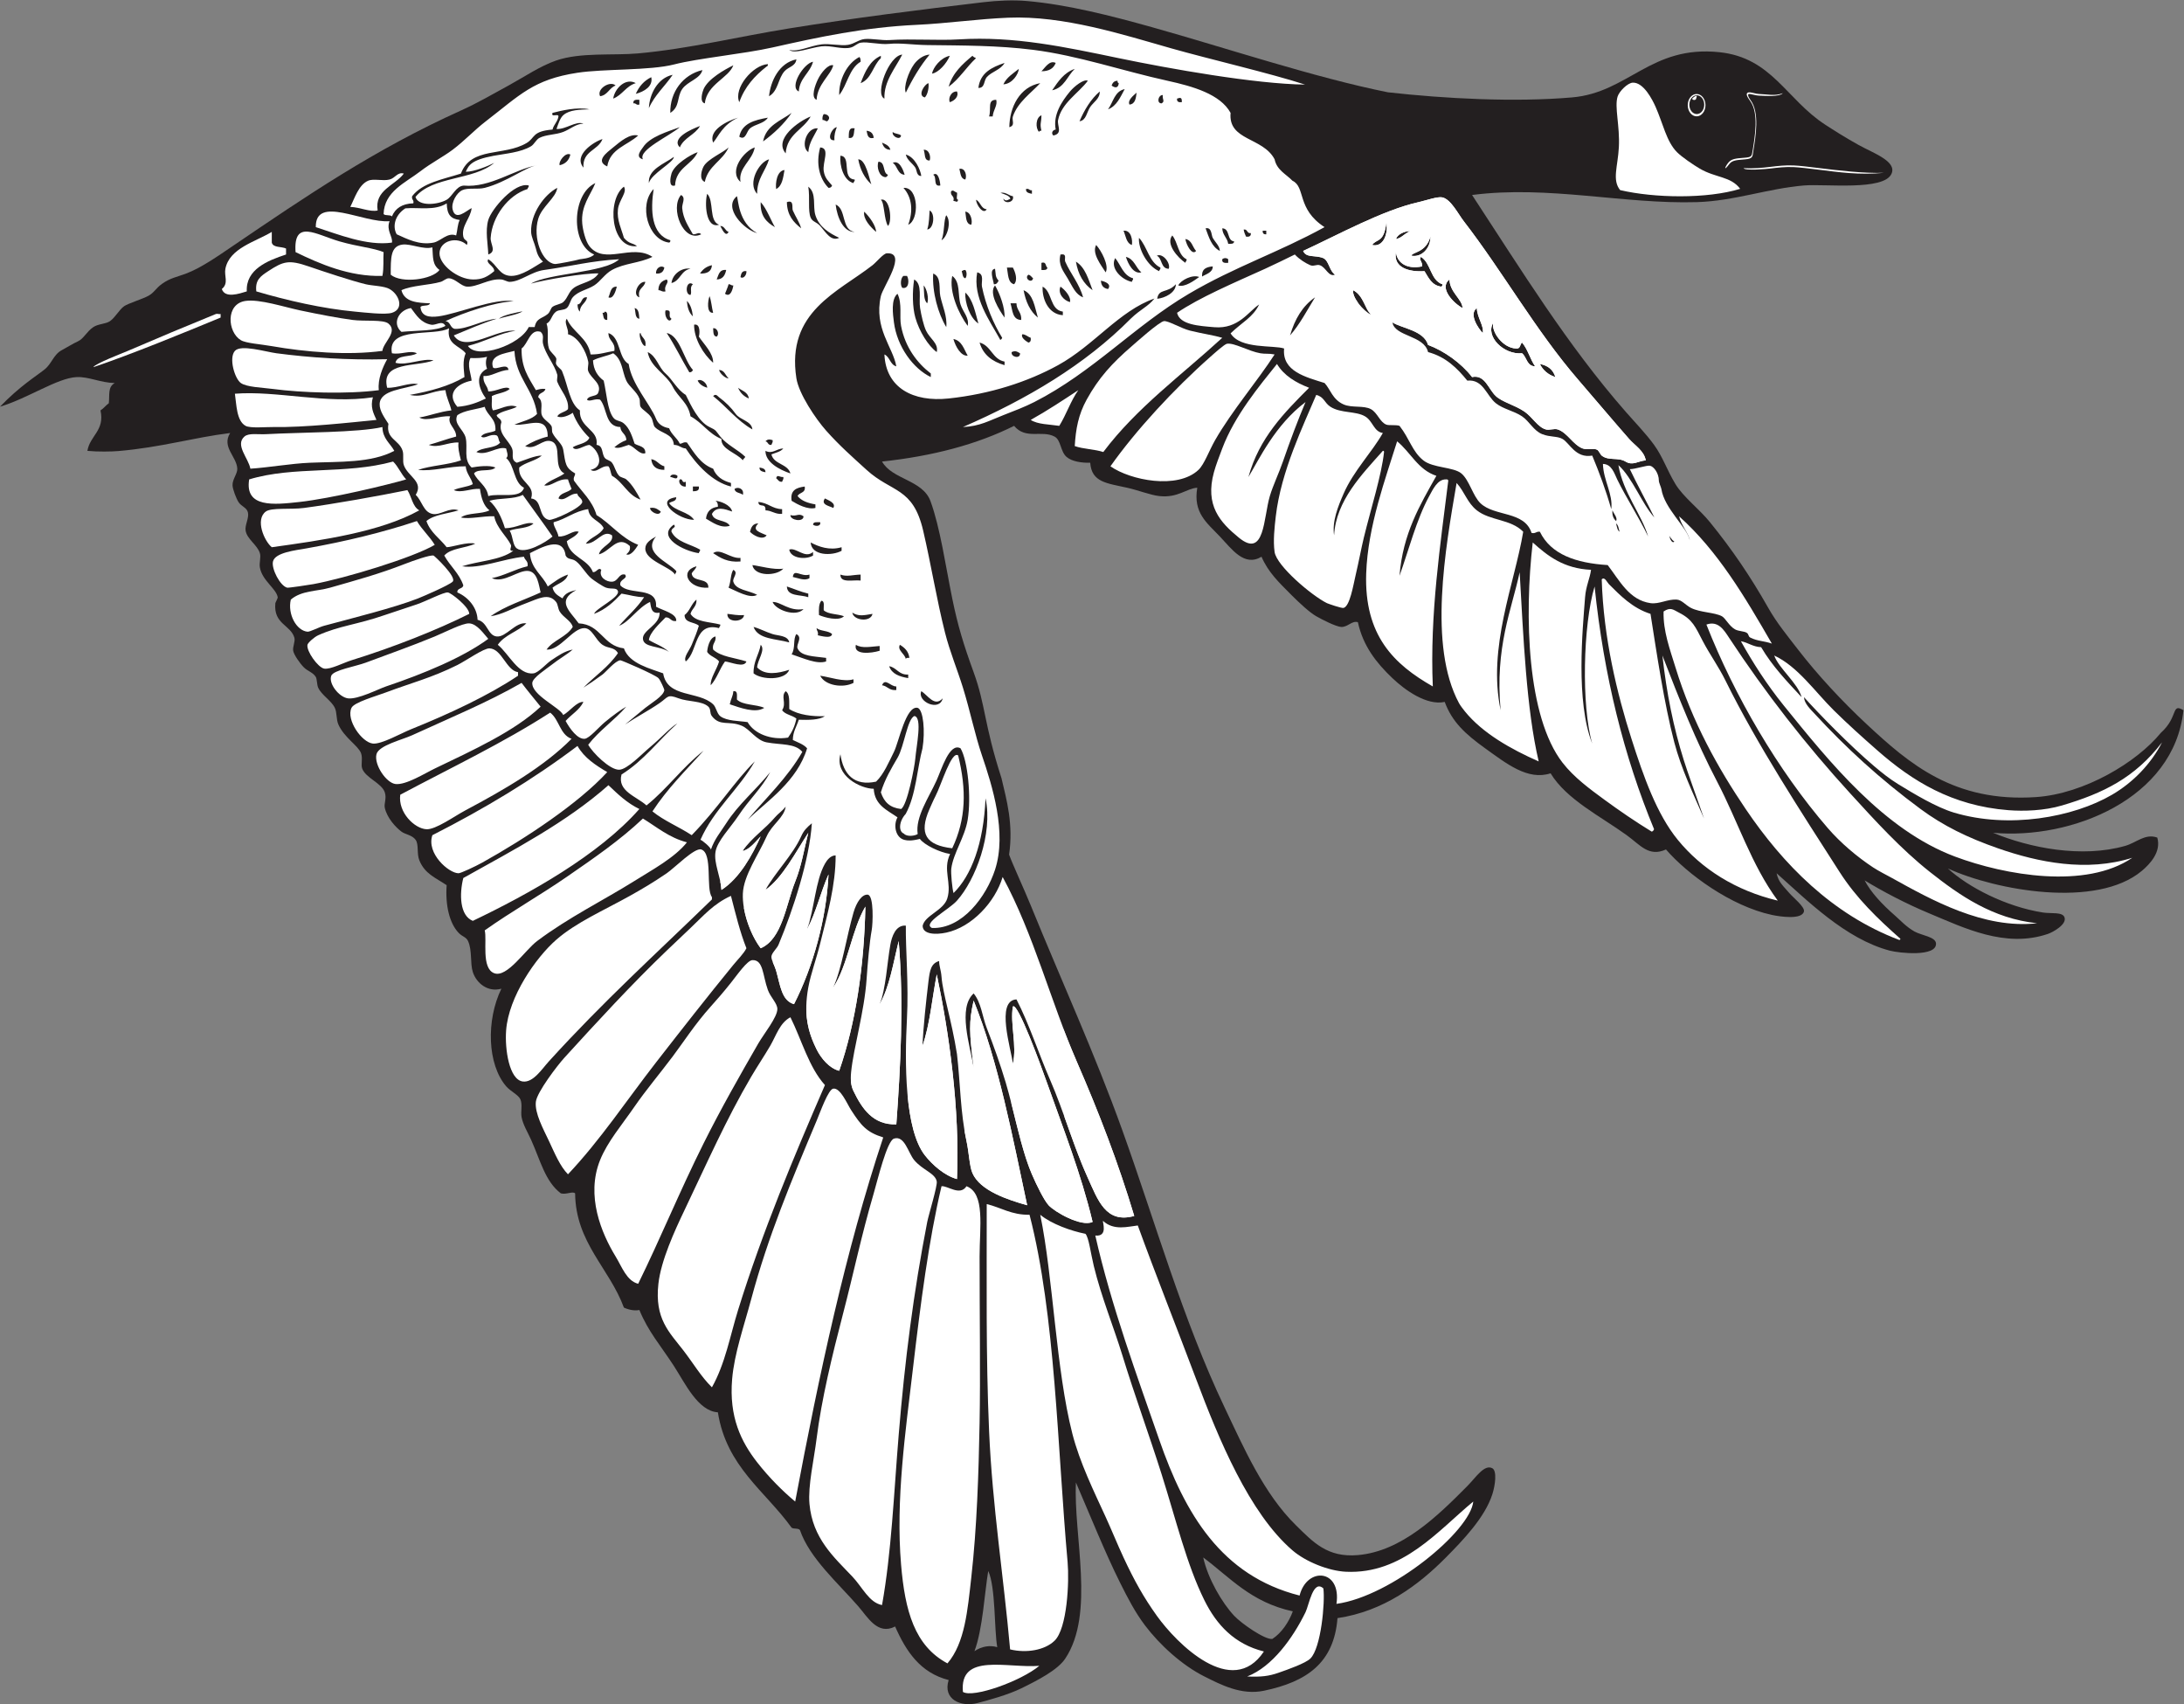
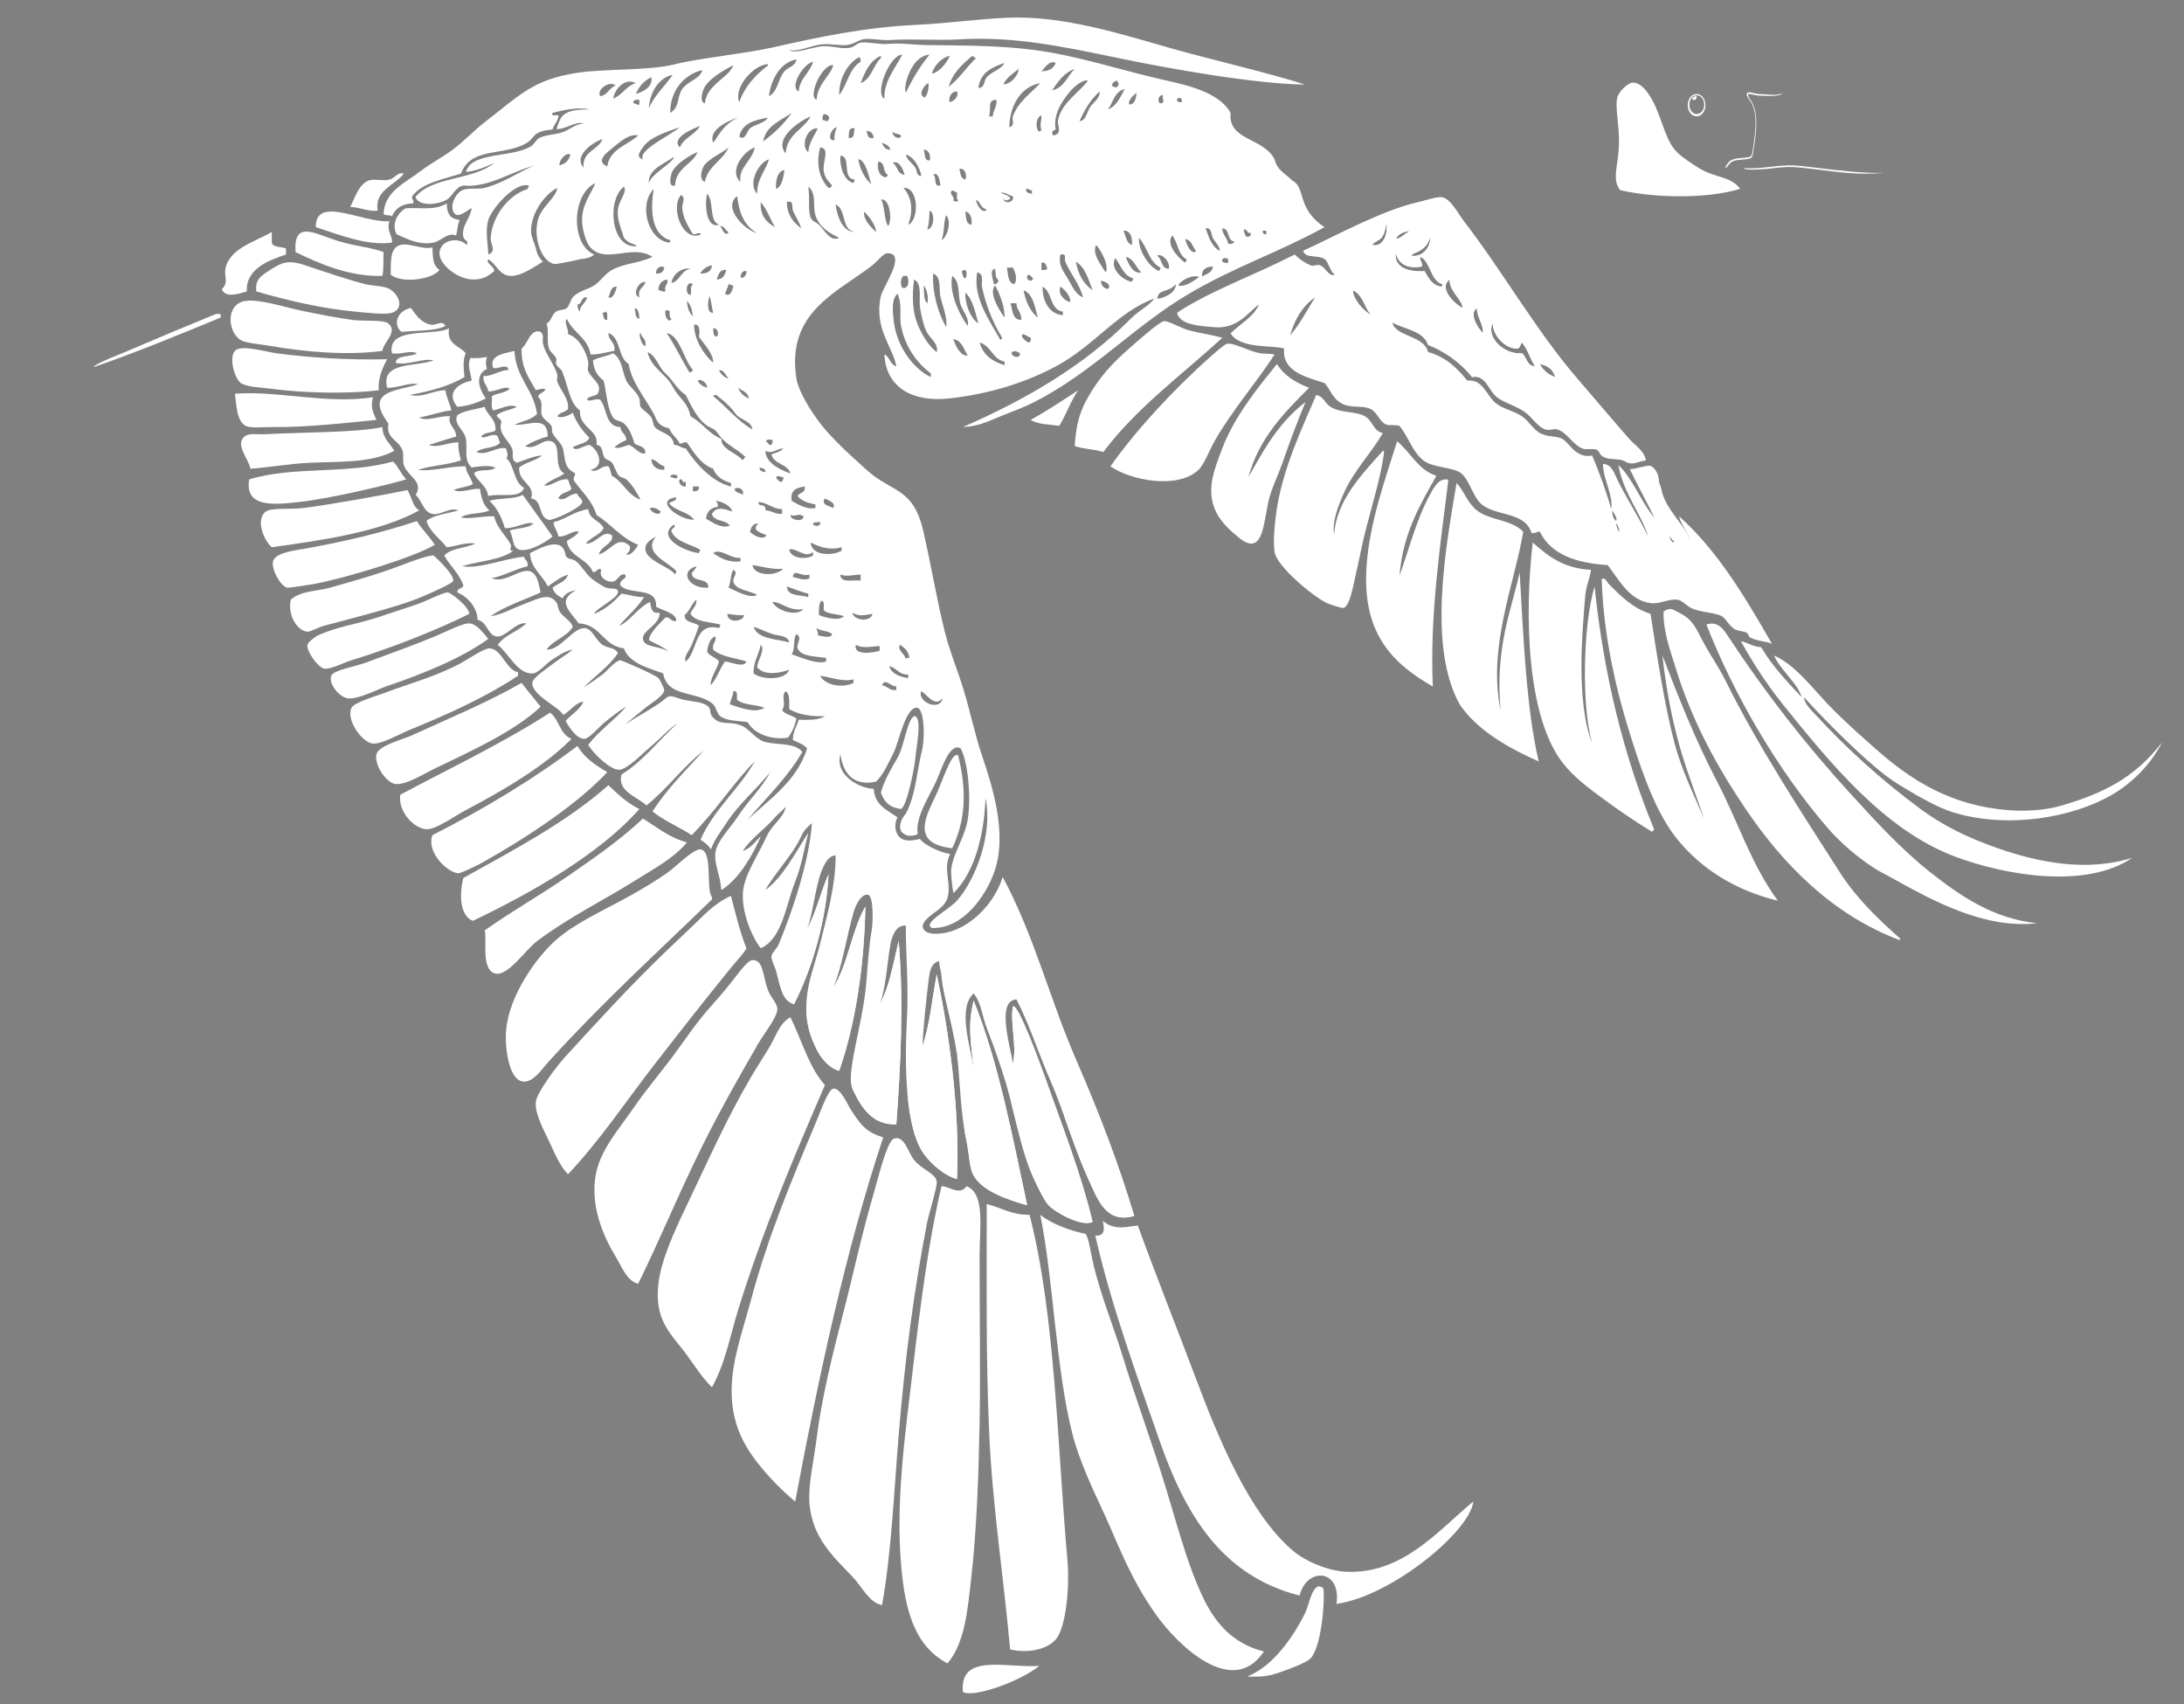
<svg xmlns="http://www.w3.org/2000/svg" viewBox="0 0 881.027 687.267" height="687.267" width="881.027" xml:space="preserve" id="svg2" version="1.1">
  <rect x="0" y="0" width="881.027" height="687.267" fill="#808080" stroke="none" />
  <defs id="defs6" />
  <g transform="matrix(1.333,0,0,-1.333,0,687.267)" id="g10">
    <g transform="scale(0.1)" id="g12">
-       <path id="path14" style="fill:#231f20;fill-opacity:1;fill-rule:evenodd;stroke:none" d="m 6031.68,2636.22 c 111.19,-45.95 268.21,-77 399.6,-39.6 34.62,9.86 60,38.18 97.2,25.2 12.78,-43.24 -22.33,-80.29 -46.8,-100.8 -136.7,-114.54 -440.59,-59.44 -586.8,7.2 61.27,-56.36 175.81,-115.84 287.99,-133.2 24.88,-3.85 58.59,2.48 64.81,-14.39 8,-21.72 -35.63,-45.4 -50.41,-50.4 -128.89,-43.75 -254.48,18.86 -356.4,61.19 -75.47,31.35 -145.13,68.6 -198,100.8 18.69,-35.84 52.43,-72.28 93.61,-108 12.8,-11.11 32.89,-33.18 57.59,-46.8 21.46,-11.82 63.68,-15.83 64.81,-36 2.29,-41.4 -112,-29.16 -140.4,-21.6 -134.2,35.73 -249.38,151.83 -342,234 5.49,-26.94 19.96,-38.22 39.59,-61.2 9.62,-11.25 45.94,-40.49 43.21,-53.99 -5.26,-25.99 -71.29,-16.36 -97.2,-10.81 -124.01,26.57 -256.36,123.81 -320.4,198 -52.17,-23.61 -77.62,13.44 -118.81,43.2 -78.85,56.97 -182.26,107.95 -230.4,187.2 -68.91,-22.54 -133.25,29.21 -198,75.6 -60.25,43.18 -100.11,80.08 -122.39,140.4 -54.23,-11.77 -120.13,35.53 -158.41,72 -48.58,46.3 -88.54,96.86 -104.39,169.2 -18.04,5.57 -30.65,-15.39 -50.4,-14.4 -15.93,0.8 -58.48,22.57 -75.61,32.4 -19.85,11.39 -49.91,38.97 -75.6,64.8 -37.73,37.94 -69.49,67.91 -90,115.2 -52.29,-31.22 -89.32,22.56 -125.99,61.2 -39.67,41.78 -81.43,71.85 -68.41,147.6 -32.96,-2.04 -58.54,-31.59 -115.2,-25.2 -27.13,3.06 -63.11,17.63 -97.2,25.2 -62.35,13.86 -107.35,16.56 -111.6,75.6 -25.98,-0.69 -55.88,3.67 -72,18 -18.45,16.4 -16.43,50.98 -36,61.2 -39.26,20.49 -86.64,-10.2 -122.4,32.4 -112.79,-56.41 -246.8,-91.6 -399.6,-108 30.87,-54.85 123,-55.02 146.72,-120.05 29.42,-80.66 45.61,-195.76 65.69,-293.95 17.05,-83.4 34.16,-139.21 64.79,-223.43 36.52,-100.4 30.69,-154.22 84.31,-320.56 15.37,-65.61 36.44,-138.79 22.96,-231.15 10.85,-29.86 45.96,-105.62 65.53,-153.66 93.41,-229.3 193.23,-446.74 277.21,-680.4 100.28,-279.05 182.43,-571.67 309.59,-838.798 57.75,-121.289 118.08,-260.418 216.01,-356.406 52.2,-51.161 95.07,-97.969 187.2,-90 132.69,11.504 241.21,118.105 331.19,208.808 25.35,25.535 51.38,66.836 75.6,53.992 14.45,-7.656 9.26,-50.496 0,-79.199 -22.59,-69.988 -88.92,-138.836 -140.39,-190.801 -83.14,-83.914 -188.54,-162.847 -328.09,-183.484 -10.56,-135.477 -92.84,-192.598 -222.71,-219.707 -68.65,-14.336 -130.52,18.469 -180,43.191 -67.47,33.723 -135.39,95.618 -180.02,154.805 -29.63,39.32 -50.77,79.945 -75.58,129.602 -44.25,88.535 -91.25,205.234 -133.21,302.402 -7.92,-162.402 58.61,-396.328 -32.39,-532.805 -23.08,-34.605 -83.49,-65.711 -133.21,-90 -39.24,-19.176 -94.82,-34.539 -132.19,-44.324 -49.89,-13.055 -105.92,10.559 -87.4,69.523 -86.06,21.941 -129,87.001 -162.01,162 -53.01,-27.383 -82.91,28.273 -111.6,61.203 -61.26,70.32 -147.22,145.476 -176.39,230.398 -4.26,6.543 -18.77,2.832 -25.21,7.195 -79.75,111.055 -197.25,184.36 -223.19,349.204 -60.56,3.55 -99.85,89.175 -133.21,140.4 -41.48,63.7 -77.12,103.1 -104.4,169.2 -11.72,-2.65 -29.41,-0.85 -46.8,7.2 -43.59,118.83 -146.2,196.43 -147.6,345.6 -7.58,7.35 -26.56,-4.46 -43.2,0 -47.27,35.6 -61.72,99.1 -90,162 -10.46,23.27 -24.44,45.55 -28.8,68.4 -3.17,16.65 3.23,37.77 -3.6,54 -5.69,13.51 -30.21,24.43 -43.19,39.61 -56.92,66.46 -60.92,199.41 -14.41,295.19 -41.48,-11.53 -75.64,17.07 -86.39,50.4 -8.6,26.63 -1.48,65.21 -14.41,93.61 -5.88,12.91 -17.41,13.1 -28.8,25.19 -27.33,29.02 -40.38,82.63 -35.99,144 -34.46,23.06 -66.49,34.56 -82.81,75.6 -8.01,20.15 -1.15,47.14 -10.8,61.2 -10.28,14.98 -31.96,16.63 -43.2,25.2 -17.25,13.16 -43.26,40.63 -50.39,72 -2.95,12.95 6.17,28.17 0,46.8 -9.4,28.31 -57.64,43.19 -68.41,72 -4.58,12.26 2.46,30.73 -3.59,46.8 -8.37,22.19 -50.7,46.71 -68.4,86.4 -7.06,15.81 -3.88,35.95 -10.8,50.4 -10.8,22.51 -40.19,38.42 -50.405,61.2 -4.258,9.48 -3.184,25.59 -7.207,32.4 -7.977,13.51 -25.449,18.03 -35.996,28.8 -13.426,13.72 -30.274,38.52 -32.402,50.4 -2.118,11.82 6.867,28.57 3.605,39.6 -11.562,39.04 -63.828,40.9 -57.598,104.4 0.184,1.95 7.735,15.07 7.196,18 -4.825,26.5 -47.051,50.34 -54.004,90 -2.547,14.56 3.886,30.71 0,43.2 -7.899,25.41 -39.031,42.28 -43.192,68.4 -2.629,16.42 10.477,37.54 7.196,54 -3.172,15.93 -20.086,18.61 -28.797,32.4 -7.063,11.18 -17.539,38.79 -18,50.4 -0.742,18.32 15.07,35.2 14.394,50.4 -1.64,37.06 -48.172,65.65 -21.601,108 -112.703,-13.99 -209.399,-43.59 -337.797,-54.51 -21.57,-1.83 -62.84,-2.56 -94.203,0.51 7.527,46.31 53.125,61.18 39.609,122.4 9.649,5.95 15.926,15.26 25.195,21.6 2.95,25.7 -3.75,49.2 17.997,61.2 -43.661,0.91 -78.614,19.64 -115.196,18 C 173.48,4012.38 83.613,3950.07 0,3925.45 c 60.766,62.81 107.109,90.54 134.988,112.68 21.633,17.16 26.985,45.05 51.903,58.22 13.445,7.11 35.007,20.54 48.777,26.67 17.805,7.92 26.367,29.53 46.809,43.2 15.046,10.07 37.742,9.13 50.398,18 16.387,11.49 27.793,34.8 42.945,45.31 11.918,8.28 56.868,22.12 73.465,31.39 17.508,9.77 22.332,22.73 40.856,36.02 24.961,17.92 44.406,20.49 73.136,31.28 45.243,17 96.68,53.12 140.399,82.8 221.953,150.71 430.364,292.94 691.194,410.4 50.5,22.74 95.95,49.35 144,75.6 47.4,25.89 95.41,58.82 144.01,75.6 73.99,25.56 172.6,14.75 248.39,21.6 153.28,13.86 305.22,51.13 457.2,75.6 196.67,31.68 390.69,55.96 586.8,79.2 43.73,5.18 91,7.34 133.2,3.6 122.6,-10.86 253.07,-44.25 378.01,-79.2 223.09,-62.4 491.44,-152.26 713.68,-196.9 173.21,-19.37 383.63,-30.43 557.11,-15.5 171.46,14.75 238.37,158.78 446.4,136.8 158.92,-16.8 201.86,-142.72 320.4,-219.6 26.76,-17.35 60.3,-38.71 100.81,-61.2 44.79,-24.87 116.25,-49.3 99.29,-87.02 -23.3,-52.23 -200.84,-30.04 -264.89,-35.38 -109.35,-9.1 -210.87,-47 -324.01,-50.4 -221.83,-6.68 -449.07,51.43 -680.39,21.6 149.53,-228.04 287.92,-453.44 464.4,-655.2 30.8,-35.22 60.97,-65.89 86.4,-100.8 26.63,-36.57 39.01,-76.31 64.79,-118.8 23.77,-39.15 71.48,-74.61 104.41,-115.2 66.38,-81.84 121.81,-162.84 176.4,-259.2 25.92,-45.76 58.15,-84.78 90,-126 59.34,-76.82 133.1,-156.38 208.79,-226.8 127.57,-118.68 263.82,-236.19 511.21,-219.6 146.74,9.84 305.68,105.62 378,194.4 53.92,48.23 30.84,91.31 68.4,68.4 -28.12,-268.81 -339.5,-392.19 -576,-370.8 z M 3017.97,172.461 c -21.74,6.418 -46.95,2.922 -69.01,-12.156 25.12,66.355 30.72,178.023 41.7,242.644 22.66,-48.984 17.82,-177.558 27.31,-230.488 z m 623.31,271.355 c 80.47,-59.918 144.17,-135.632 271.1,-162.988 -11.4,-31.492 -33.92,-65.672 -62.04,-83.504 -22.53,-2.883 -93.67,46.817 -115.46,70.098 -36.81,39.308 -79.34,111.973 -93.6,176.394 v 0" />
      <path id="path16" style="fill:#ffffff;fill-opacity:1;fill-rule:evenodd;stroke:none" d="m 5459.28,3046.62 c 1.07,-19.58 20.26,-37.26 32.4,-50.4 94.78,-102.7 197.01,-196.75 320.4,-288 68.37,-50.56 142.59,-86.9 233.99,-118.8 122.91,-42.89 268.99,-72.22 406.8,-28.79 -140.37,-95.73 -384.42,-53.31 -536.39,3.59 -214.65,80.36 -379.22,285.14 -518.41,457.2 -51.14,63.23 -94.75,131.4 -129.59,194.4 22.3,-4.09 35.84,-16.96 61.2,-18 33.74,-57.45 78.5,-103.9 122.4,-151.2 -10.93,42.04 -68.99,86.88 -82.8,126 71.55,-33.5 123.2,-109.48 180,-165.6 42.07,-41.57 88.04,-82.85 133.19,-122.4 103.4,-90.56 223.72,-166.73 396.01,-180 46.04,-3.55 107.5,-1.75 161.99,14.4 124.3,36.87 219.99,83.27 302.4,190.8 -33.06,-64.7 -86.99,-120.91 -151.19,-158.4 -118.04,-68.92 -313.2,-103.73 -478.81,-54 -52.7,15.83 -119.88,56.13 -169.2,86.4 -25.67,15.77 -49.1,34.61 -71.99,54 -73.69,62.39 -166.88,158.11 -212.4,208.8 z m -2196,928.8 c -22.92,-32.28 -36.46,-73.95 -57.61,-108 -30.2,4.6 -65.41,4.19 -86.4,18 50.08,27.92 96.94,59.07 144.01,90 z m 435.6,158.4 c -122.56,-112.65 -259.09,-211.32 -360,-345.6 -26.15,8.66 -60.75,8.85 -86.4,18 3.06,51.95 11.03,95.11 35.99,140.4 36.45,66.14 77.07,110.51 136.8,162 8.34,7.17 82.64,74.03 97.21,75.6 13.68,1.48 51.75,-22.07 79.2,-28.8 38.81,-9.51 72.1,-14.06 97.2,-21.6 z m 158.39,-50.4 c -50.2,-78.19 -129.14,-170.47 -180,-259.2 -18.36,-32.04 -32.79,-73.4 -50.39,-90 -63.62,-59.98 -206.14,-31.52 -266.41,10.8 76.05,107.79 191.55,233.18 302.4,331.2 12.67,11.19 42.74,38.35 50.4,39.6 21.67,3.53 65.4,-22.67 100.8,-28.8 15.79,-2.73 24.35,0.07 43.2,-3.6 z m 104.41,-100.8 c -75.46,-75.75 -151.07,-151.33 -183.61,-270 31.66,52.34 80.45,157.32 172.8,226.8 -22.8,-53.82 -46.28,-116.08 -68.4,-180 -12.46,-36.03 -29.85,-71.71 -39.6,-104.4 -19.59,-65.71 -14.92,-190.25 -93.59,-126 -57.39,46.86 -103.11,97.73 -75.61,198 6.14,22.38 16.56,49.03 25.21,72 37.54,99.77 113.35,190.44 165.59,255.6 21.21,-35.2 56.57,-56.24 97.21,-72 z m 223.2,-190.8 c 3.05,0.66 3.38,-1.41 3.6,-3.6 -7.6,-70.56 -39.44,-169.83 -61.21,-259.2 -7.67,-31.51 -14.38,-68.83 -25.19,-115.2 -6.77,-29 -17.09,-92.12 -36.01,-97.2 -6.25,-1.68 -47.74,13.08 -50.39,14.4 -46.38,22.97 -152.31,112.71 -158.41,154.8 -4.91,33.97 -0.18,75.21 3.6,108 15.79,136.55 83.81,275.48 122.4,367.2 24.37,-6.02 24.04,-23.73 43.21,-36 31.18,-19.97 76.07,-12.31 104.39,-28.8 24.17,-14.07 26.23,-46.43 54.01,-50.4 -32.93,-58.48 -88.5,-114.16 -118.81,-183.6 -16.68,-38.24 -35.14,-83.31 -28.8,-126 6.11,105.47 84.42,184.38 147.61,255.6 z m 151.19,-712.8 c -117.61,66.87 -207.89,153.98 -201.6,342 4.8,143.07 59.41,289.41 93.6,399.6 41.06,-33.35 62.79,-86.01 118.81,-104.4 -49.77,-88.24 -101.46,-174.54 -111.61,-302.4 27.69,76.92 51.25,170.36 90,241.2 10.76,19.64 24.87,50.86 50.41,50.4 4.18,0.59 6.4,-0.79 7.19,-3.6 -23.44,-191.1 -56.33,-403.87 -46.8,-622.8 z m 72,615.6 c 24.45,-26.84 32.14,-59.89 61.21,-82.8 40.34,-31.81 103.04,-26.31 140.39,-64.8 -26.4,-158.41 -108.38,-348.89 -68.39,-540 -17.48,192.25 33.32,303.55 57.6,417.6 11.31,-196.3 20.28,-414.09 57.6,-572.4 -83.93,36.97 -169.68,85.22 -223.21,151.2 -4.79,5.89 -14.11,17.97 -18,25.2 -93.24,173.48 -41.52,466.22 -7.2,666 z m 597.61,-1047.6 c -1.6,-3.21 -3.17,-6.44 -7.2,-7.2 -49.93,30.56 -97.35,63.02 -144.01,97.2 -41.98,30.76 -91.28,66.66 -125.99,111.6 -107.43,139.05 -115.78,443.68 -90,666 45.4,-40.99 93.84,-78.95 176.4,-82.8 -3.38,-26.22 -15.43,-48.87 -18,-82.8 -7.5,-98.66 -28.7,-315.2 21.6,-442.8 -33.11,113.63 -27.84,359.66 7.2,475.2 28.01,-270.66 88.79,-514.3 180,-734.4 z m 151.2,32.4 c -35.16,100.96 -48.4,135.92 -61.2,176.4 -31.03,98.06 -52.29,203.34 -64.81,316.8 50.71,-131.32 101.51,-259.34 165.61,-381.6 63.11,-120.41 103.86,-252.41 183.6,-360 -128.26,30.33 -231.4,96.77 -302.41,183.6 -64.15,78.44 -104.02,192.23 -140.4,306 -43.52,136.11 -84.81,305.91 -90,482.4 8.75,9.18 16.04,-8.82 21.61,-14.4 33.39,-33.47 71.86,-73.04 126,-90 18.14,-115.26 41.21,-271.38 72,-388.8 20.94,-79.76 57.04,-154.68 90,-230.4 z m 594,-363.6 c 0.66,-3.07 -1.41,-3.4 -3.61,-3.6 -202.52,76.62 -351.48,229.01 -464.4,396 -83.38,123.31 -161.19,261.64 -212.4,428.4 -16.51,53.79 -37.8,110.07 -36,169.2 21.4,14.49 29.73,5.03 46.81,-3.6 41.26,-20.85 49.35,-43.08 71.99,-86.4 20.42,-39.06 47.43,-76.41 68.41,-118.8 97.09,-196.35 228.91,-397.63 345.59,-579.6 50.79,-79.19 114.98,-140.92 183.61,-201.6 z m 414,46.8 c -160.99,-18.34 -320.2,70.75 -439.2,136.81 -18.3,10.14 -40.05,20.78 -57.61,32.39 -47.93,31.7 -97.65,73.51 -136.79,118.8 -150.65,174.32 -282.58,400.47 -367.21,615.6 35.5,12.6 53.11,-16.37 68.4,-39.6 110.14,-167.24 232.78,-324.58 367.2,-471.6 75.06,-82.08 152.56,-167.53 241.2,-237.6 88.72,-70.13 189.69,-140.89 324.01,-154.8 v 0" />
      <path id="path18" style="fill:#ffffff;fill-opacity:1;fill-rule:evenodd;stroke:none" d="m 4458.48,613.02 c -8.71,-89.102 -247.27,-286.528 -414.01,-309.602 15.74,105.293 -89.28,113.301 -111.6,25.203 -237.26,60.024 -347.24,248.176 -424.8,471.606 -66.62,191.921 -145.52,405.723 -193.41,617.553 39.17,-3.97 21.41,40.83 23.24,44.45 32.88,-30.55 75.66,-17.27 105.37,-14.01 53.05,-145.95 119.07,-312.05 176.41,-464.404 67.91,-180.496 160.43,-405.347 291.6,-518.394 39.76,-34.27 109,-62.324 161.99,-64.797 171.26,-8.008 278.43,124.148 385.21,212.395 z m -3027.6,1756.8 c -40.11,15.94 -40.94,81.61 -28.81,129.61 153.99,86 311.79,168.2 439.2,280.79 28.3,-26.9 56.36,-54.04 93.6,-72 -122.86,-139.49 -332.7,-256.42 -503.99,-338.4 z m -244.81,2052 c -75.48,-10.83 -163.49,25.33 -230.402,46.8 -1.395,98.1 143.342,11.58 223.202,18 -10.75,-28.12 10.68,-46.88 7.2,-64.8 z m -28.8,-100.8 c -100.01,-2.63 -189.11,36.34 -262.801,72 -7.219,101.56 62.449,52.74 133.201,32.4 57.7,-16.58 101.51,-19.33 133.21,-32.4 -1.67,-19.21 1.34,-47.53 -3.61,-72 z m -381.602,-46.8 c -4.109,34.91 13.332,46.27 36.008,61.2 46.094,30.36 62.644,34.93 122.402,14.4 47.781,-16.42 130.852,-43.91 172.792,-54 20.2,-4.86 55.38,-4.92 72,-14.4 29.43,-16.79 45.02,-60.19 7.2,-72 -20.68,-6.46 -81.76,0.85 -111.59,3.6 -97.66,9.01 -206.32,33.89 -298.812,61.2 z m 381.602,-180 c -105.72,-14.3 -233.614,-3.37 -334.793,14.4 -34.504,6.06 -78.028,8.65 -93.606,18 -40.594,24.36 -46.98,110.23 14.406,118.8 42.684,5.96 116.543,-18.48 165.594,-28.8 59.453,-12.5 113.719,-22.83 158.399,-28.8 34.58,-4.63 92.67,1.83 108,-10.8 30.4,-25.04 -15.7,-57.26 -18,-82.8 z m 14.41,-25.2 c -12.73,-22.75 -29.43,-60.56 -25.21,-93.6 -96.93,-12.77 -234.443,-7.72 -320.4,3.6 -33.925,4.46 -79.308,5.41 -97.199,18 -18.574,13.07 -37.09,75.65 -17.996,97.2 17.969,20.28 93.008,-2.87 125.996,-7.2 101.317,-13.3 214.459,-21 334.809,-18 z m -460.805,-104.4 c 126.875,10.07 277.098,-32.05 417.595,-10.8 -8.27,-29.75 1.38,-47.56 10.8,-68.4 -77.33,-7.72 -217.379,-23.33 -313.2,-21.6 -21.054,0.38 -68.254,-4.27 -82.793,3.6 -27.785,15.04 -27.578,65.25 -32.402,97.2 z m 482.405,-172.8 c -70.35,-37.25 -166.15,-32.23 -255.608,-36 -57.707,-2.43 -125.488,-14.55 -180,-18 -5.469,31.59 -47.207,71.61 -18,97.2 13.183,11.55 41.281,5.9 64.797,7.2 106.394,5.89 278.751,4.55 352.801,21.6 0.76,-35.24 23.29,-48.72 36.01,-72 z m -439.202,-86.4 c 135.34,41.21 290.962,14.21 435.592,54 15.82,-15.38 24.25,-38.15 39.6,-54 -52.59,-15.59 -227.01,-57.75 -324,-68.4 -75.911,-8.33 -165.254,-18.19 -151.192,68.4 z m 514.792,-93.6 c -118.22,-65.71 -295.261,-90.68 -446.393,-111.6 -23.008,19.06 -50.93,83.69 -18.008,108 16.902,12.48 75.273,5.53 115.203,10.8 90.418,11.94 226.908,36.45 313.208,54 12.92,-19.47 15.2,-49.59 35.99,-61.2 z m -7.19,-32.4 c 15.57,-26.42 38.09,-45.9 53.99,-72 -65.71,-38.82 -271.12,-101.12 -367.197,-118.8 -13.45,-2.47 -75.246,-11.68 -79.2,-10.8 -21.113,4.72 -48.332,56.9 -43.203,79.2 6.289,27.33 68.797,33.92 100.801,39.6 120.179,21.33 232.579,48.76 334.809,82.8 z m -381.606,-237.6 c 33.25,28.04 78.535,24.47 118.797,36 80.639,23.09 147.059,40.98 226.799,72 25.52,9.93 75.09,27.45 86.4,25.2 2.35,-0.47 72.04,-65.78 57.6,-79.2 -11.57,-10.76 -85.43,-42.87 -104.4,-50.4 -70.28,-27.89 -201.59,-60.36 -284.395,-82.8 -16.457,-4.46 -42.844,-18.77 -50.402,-18 -33.621,3.41 -60.653,53.16 -50.399,97.2 z m 539.996,-43.2 c -97.62,-48.98 -231.27,-101.68 -356.39,-140.4 -24.27,-7.51 -64.047,-28.63 -82.805,-25.2 -18.762,3.43 -54.113,53.13 -50.402,72 1.203,6.1 20.429,23.42 32.402,28.8 64.565,29.03 117.125,31.87 201.605,61.2 24.29,8.44 63.69,20.89 97.2,32.4 28.8,9.9 80.88,37.19 93.59,36 9.71,-0.91 64.95,-43.88 64.8,-64.8 z m 57.6,-75.6 c -77.24,-56.59 -194.76,-105.24 -309.6,-144 -23.37,-7.89 -85.19,-39.99 -115.19,-36 -26.63,3.54 -59.368,44.52 -50.4,68.4 6.39,17.05 73.94,28.2 104.39,39.6 72.4,27.11 137.07,49.6 208.8,79.2 29.41,12.14 84.26,40.71 104.4,39.6 24.18,-1.33 44.77,-32.84 57.6,-46.8 z m 90,-100.8 c 0,-3.6 0,-7.2 0,-10.8 -88.14,-59.1 -206.01,-114.48 -323.99,-162 -30.23,-12.17 -89.07,-45.85 -115.21,-43.2 -33.49,3.41 -81.73,71.82 -64.79,108 7.92,16.94 73.55,35.19 104.39,46.8 76.18,28.66 138.16,43.96 216.01,82.8 26.37,13.17 79.65,50.99 97.19,50.4 37.72,-1.27 50.41,-66.38 86.4,-72 z m 10.8,-32.4 c 18.66,-24.55 38.3,-48.1 57.6,-72 -78.01,-73.77 -202.57,-130.68 -320.4,-187.2 -30.28,-14.53 -87.26,-50.5 -118.8,-46.8 -27.91,3.27 -65.31,58.31 -57.6,90 6.57,26.95 77.56,43.66 108,57.6 117.21,53.69 226.8,98.68 331.2,158.4 z m 151.2,-169.2 c -82.01,-83.23 -202.37,-153.39 -320.4,-216 -34.56,-18.33 -90.52,-59.1 -118.8,-57.6 -35.9,1.9 -86.34,50.64 -79.2,104.4 152.66,81.35 311.3,156.7 453.6,248.4 27.58,-20.43 29.39,-66.62 64.8,-79.2 z m 108,-100.8 c -87.81,-95.41 -247.54,-200.97 -378,-273.6 -21.91,-12.2 -65.57,-32.42 -72,-32.4 -29.47,0.09 -97.99,59.9 -79.2,115.2 156.82,79.58 304.42,168.37 439.2,270 20.33,-36.07 54.66,-58.14 90,-79.2 z m 241.2,-212.4 c -37.04,-46.57 -104.17,-82.6 -162,-118.79 -86.77,-54.33 -197.85,-109.34 -291.6,-180 -36.35,-27.41 -90.78,-111.7 -129.6,-97.21 -40.02,14.94 -21.21,101.45 -28.8,129.6 80.52,57.12 167.33,106.02 248.4,162 80.96,55.9 160.22,110.09 230.4,176.4 42.47,-25.94 78.94,-57.86 133.2,-72 z m 75.61,-165.6 c 0,-2.39 0,-4.8 0,-7.2 -173.07,-168.2 -326.55,-306.35 -493.21,-489.6 -21.47,-23.61 -47.68,-65.39 -79.2,-61.2 -41.1,5.47 -54.71,97.56 -50.39,154.81 7.69,102.05 89.75,219.7 151.2,273.59 60.32,52.91 144.92,89.44 223.19,133.2 37.05,20.71 69.63,39.81 111.6,68.4 23.82,16.22 84.2,78.21 104.4,72 35.75,-10.98 13.31,-119.65 32.41,-144 z m -435.61,-838.8 c -24.3,24.73 -40.05,63.47 -57.6,100.8 -16.9,35.94 -43.61,84.32 -39.59,118.8 3.36,29.02 65.13,109.89 86.39,133.2 98.63,108.16 203.9,222.87 309.6,324 23.51,22.48 48.1,45.82 72,68.4 40.97,38.67 69.33,72.87 122.4,97.2 14.08,-54.33 27.27,-109.53 46.8,-158.4 -7.62,-15.81 -26.35,-34.23 -39.6,-50.4 -76.66,-93.62 -157.07,-196.29 -234,-295.2 -88.64,-113.98 -168.29,-234.56 -266.4,-338.4 z m 212.4,-331.2 c -34.91,8.99 -48.73,50.54 -68.39,82.8 -42.56,69.82 -90.6,183.2 -46.81,291.6 22.57,55.86 65.47,105.53 104.4,162 33.75,48.95 75.42,98.35 115.2,151.21 31.24,41.49 67.98,98.7 115.21,151.2 17.13,19.04 38.32,43.25 61.19,71.99 19.42,24.39 49.28,67.7 64.8,68.4 33.62,1.51 30.89,-46.02 46.81,-90 8.2,-22.68 28.45,-40.14 28.8,-57.6 0.49,-24.6 -40.96,-75.57 -57.61,-104.4 -55.21,-95.64 -113.23,-197.61 -165.6,-302.4 -72.59,-145.25 -131.88,-290.57 -198,-424.8 z m 223.21,-313.199 c -32.54,31.77 -56.43,72.749 -86.41,111.609 -42.85,55.54 -87.39,95.38 -75.59,201.59 7.84,70.68 49.32,160.66 79.2,223.2 66.86,140.01 125.73,274.01 201.6,403.2 18.94,32.26 39.95,63.3 57.6,93.6 18.13,31.16 29.12,69.74 61.19,86.4 34.2,-68.99 55.52,-150.88 104.4,-205.2 -93.19,-214.84 -188.51,-441.16 -262.79,-680.4 -24.21,-77.94 -38.74,-161.99 -79.2,-233.999 z M 2406.47,613.02 c -36.6,30.203 -78.87,72.214 -115.2,118.796 -48.11,61.692 -85.51,136.68 -75.6,252 6.66,77.334 35.7,159.584 57.61,241.204 51.37,191.48 121.99,359.05 197.99,540 11.49,27.36 35.28,94.99 50.41,97.2 21.61,3.15 41.9,-46.13 53.99,-64.8 30.47,-47.04 46.65,-67.03 97.21,-82.8 -113.76,-342.24 -194.17,-717.843 -266.41,-1101.6 z m 262.8,-313.196 c -39.29,7.383 -59.31,54.114 -90,86.399 -56.02,58.945 -120.16,115.3 -129.6,219.597 -4.98,55.078 13.57,133.133 21.6,197.996 14.47,116.743 47.56,253.114 79.2,374.404 34.29,131.43 54.71,233.94 93.61,367.2 11.82,40.52 40.08,158.67 61.19,165.6 32.41,10.63 42.91,-42.73 61.2,-64.8 25.35,-30.57 63.85,-39.65 68.4,-64.8 2.43,-13.42 -24.76,-101.6 -28.8,-122.4 -41.58,-213.91 -67.69,-417.67 -86.4,-644.403 -14.86,-180.222 -21.62,-353.355 -50.4,-514.793 z m 198,-176.406 c -99.69,53.086 -128.62,159.336 -140.4,298.801 -16.51,195.535 13.18,400.215 36.01,594.001 23.11,196.33 47.55,386.67 86.39,550.8 18.96,1.96 55.87,-30.66 75.6,0 57.12,-21.92 39.61,-123.24 39.61,-212.4 0,-178.09 2.69,-361.612 0,-503.995 -2.89,-151.875 -7.99,-315.613 -25.21,-468.008 -11.06,-97.883 -19.15,-197.59 -72,-259.199 z m 277.94,-7.441 C 3090.08,70 2945.21,17.715 2914.08,37.023 2902.76,156.66 3048.34,108.203 3145.21,115.977 Z m -88.36,49.707 c -19.86,222.265 -53.58,432.343 -63.57,659.738 -10.08,229.098 -6.86,459.978 -7.21,687.598 43.54,-10.46 74.75,-33.26 129.6,-32.39 78.6,-304.52 83.96,-702.427 115.21,-1051.204 5.23,-58.418 -1.01,-200.383 -39.61,-237.61 -29.85,-28.789 -85.31,-37.961 -134.42,-26.132 z m 91.22,1314.946 c 34.19,-28.09 93.94,-49.21 136.8,-57.61 10.28,-11.32 15.78,-58.35 25.2,-97.2 22.51,-92.81 60.8,-186.46 86.41,-270 37.25,-121.511 80.61,-239.304 118.79,-360 43.99,-139.05 76.08,-273.691 129.61,-381.601 36.93,-74.453 90.9,-132.539 180,-154.793 -96,-144.621 -263.87,23.972 -324.01,107.996 -39.26,54.863 -67.85,105.586 -100.8,176.394 -19.05,40.95 -35.76,82.61 -54,122.407 -36.16,78.945 -78.21,164.09 -100.8,252 -49.67,193.397 -57.97,472.457 -97.2,662.407 z M 3774.47,83.816 c 76.14,29.457 138.51,116.957 176.4,194.407 10.69,21.843 22.79,100.215 54.01,72.004 5.49,-40.747 -6.82,-180.864 -39.61,-212.407 -14.66,-14.109 -66.25,-32.5 -97.2,-43.203 -27.57,-9.539 -51.71,-12.887 -93.6,-10.801 v 0" />
      <path id="path20" style="fill:#ffffff;fill-opacity:1;fill-rule:evenodd;stroke:none" d="m 2726.87,2708.22 c -33.28,3.91 -50.97,19.95 -61.2,50.4 12.18,39.8 31.65,72.31 50.81,105.12 19.77,33.85 29.63,118.66 50.98,125.76 24.41,-4.62 5.63,-90.3 2.36,-129.97 -1.86,-22.55 -24.32,-140.95 -42.95,-151.31 z m 154.81,-118.8 c -79.65,9.32 -101.45,43.76 -69.03,117.94 1.76,4.02 12.47,28.78 18.62,40.46 16.84,31.98 48.29,138.34 68.4,122.4 25.41,-103.48 24.13,-192.04 -17.99,-280.8 v 0" />
      <path id="path22" style="fill:#ffffff;fill-opacity:1;fill-rule:evenodd;stroke:none" d="m 865.668,4403.82 c 0,-6 0,-12 0,-18 -56.258,-18.41 -122.313,-45.3 -118.797,-111.6 -23.418,-7.15 -65.891,-21.67 -75.598,7.2 21.602,17.5 6.516,39.65 10.801,61.2 12.422,62.51 90.676,81.5 140.403,111.6 0,-10.8 0,-21.6 0,-32.4 4.179,-16.22 29.55,-11.25 43.191,-18 z m 4267.972,462.04 c 3.24,0 -0.81,-6.82 -0.81,-8.86 0,-2.03 -2.62,-3.68 -5.85,-3.68 -3.22,0 -5.85,1.65 -5.85,3.68 0,2.04 9.28,8.86 12.51,8.86 z m 132.6,-281.36 c -100.19,-30.75 -259.76,-28.09 -363.31,-3.82 -24.97,30.78 -6.84,71.7 -3.82,130.02 3.34,64.51 -13.74,121.33 -3.83,152.97 5.09,16.23 30.64,41.45 45.9,42.07 33,1.34 59.77,-52.38 68.84,-72.66 22.51,-50.38 33.03,-105.61 65.01,-137.67 14.7,-14.73 49.56,-38.45 68.83,-49.72 48.84,-28.55 93.8,-22.95 122.38,-61.19 z m -4044.17,46.12 c -26.8,-36.09 -89.36,-49.86 -79.19,-111.6 -24.04,-5.31 -53.42,10 -82.81,10.8 13.05,25.89 25.42,67.04 54.01,79.2 17.31,7.37 43.67,-1.84 64.79,3.6 17.59,4.53 24.12,23.69 43.2,18 v 0" />
      <path id="path24" style="fill:#ffffff;fill-opacity:1;fill-rule:evenodd;stroke:none" d="m 667.672,4205.82 c 0,-3.6 0,-7.2 0,-10.8 -108.606,-44.99 -270.289,-111.32 -385.141,-150.06 4.676,10.49 87.621,42.05 104.34,49.26 87.121,37.54 177.942,75.58 266.406,111.6 4.11,1.68 10.118,-1.28 14.395,0 v 0" />
      <path id="path26" style="fill:#ffffff;fill-opacity:1;fill-rule:evenodd;stroke:none" d="m 3810.48,4234.62 c -31.61,-20.48 -62.42,-74.95 -135.48,-68.76 -45.9,3.9 -104.77,7.02 -112.92,43.56 67.78,46.21 171.46,90.31 266.4,133.2 26.2,11.84 66.99,31.94 90,43.2 14.41,-15.22 32.27,-26.03 46.79,-32.4 9.94,-4.36 19.25,3.1 28.8,0 18.98,-6.15 25.73,-36.2 46.8,-28.8 -18.49,11.23 -18.94,43.46 -36.87,50.53 -24.57,9.69 -50.9,-0.43 -60.33,21.47 104.79,48.26 240.29,123.19 349.2,147.6 23.2,5.21 57.51,17.57 72.01,14.4 25.78,-5.64 47.75,-49.96 64.79,-72 117.38,-151.73 217.56,-330.44 345.6,-478.8 52.72,-61.08 104.33,-122.53 154.81,-180 17.65,-20.11 45.56,-35.93 50.39,-64.8 -23.38,-1.8 -39.1,-17.06 -61.19,-3.6 -22.6,13.77 -51.12,1.33 -72.01,18 -4.52,3.61 -8.84,15.46 -14.4,18 -11.41,5.22 -30.43,-1.16 -43.2,3.6 -29.26,10.9 -46.03,47.81 -75.6,57.6 -10.6,3.51 -25.07,-3.07 -36,0 -24.75,6.95 -40.24,37.3 -64.8,54 -29.79,20.26 -66.41,28.28 -86.39,46.8 -23.03,21.33 -32.7,65.9 -72,57.6 -33.43,43.1 -85.43,79.59 -133.2,97.2 -12.42,44.15 -81.2,50.58 -108.01,68.4 7.75,-43.88 95.84,-38.55 108.01,-90 53.89,-14.49 88.12,-48.69 118.79,-86.4 48.27,4.96 57.67,-45.51 86.41,-68.4 22.31,-17.79 54.46,-22.99 79.19,-39.6 22.26,-14.95 34.72,-43.47 61.2,-54 23.9,-9.49 45.22,-5.27 61.21,-14.4 21.98,-12.57 39.58,-59.35 90,-50.4 21.52,-51.67 41.44,-104.95 57.59,-162 5.82,45.44 -23.84,86.54 -25.2,136.8 26.66,-0.62 34.31,-28.57 43.2,-46.8 27.18,-55.72 65.52,-113.98 93.6,-172.8 -19.96,67.65 -75.35,131.05 -90,216 42.43,-37.98 70.52,-116.07 108.74,-158.25 -20.9,43.06 -55.8,106.76 -74.1,146.08 14.51,-0.42 51.19,11.91 60.32,10.44 12.53,-2.01 27.57,-23.51 27.45,-45.07 -0.04,-6.37 6.83,-20.14 7.67,-25.57 9.29,-59.49 76.08,-113.55 85.92,-154.43 -2.28,18.16 -26.53,45.43 -32.39,72 117.31,-104.68 199.58,-244.42 280.8,-385.2 -23.41,8.38 -42.72,6.94 -64.81,18 -7.52,3.77 -4.09,9.57 -10.79,14.4 -7.8,5.61 -24.55,4.39 -36.01,10.8 -17.84,9.99 -28.94,33.91 -39.6,39.6 -22.43,11.97 -65.81,11.06 -93.6,25.2 -15.98,8.13 -27.62,24.22 -43.2,25.2 -27.68,1.73 -53.07,-14.51 -79.19,-10.8 -64.44,9.16 -93.38,67.96 -129.61,115.2 -95.99,6 -171.92,32.08 -205.19,100.8 -11.37,1.77 -12.72,-6.49 -25.2,-3.6 -21.55,67.22 -111.86,48.75 -154.8,90 -23.03,22.12 -33.47,69.77 -57.61,90 -23.73,19.89 -85.78,16.1 -115.2,39.6 -33.64,26.89 -41.41,65.48 -72,104.4 -10.57,3.85 -31.44,0.57 -39.59,3.6 -19.9,7.38 -26.88,35.88 -46.8,46.8 -22.01,12.06 -57.6,3.27 -82.81,14.4 -33.8,14.94 -39.57,45.37 -57.59,64.8 -56.19,17.89 -129.41,34.99 -122.41,104.4 -31.59,10.93 -132.36,-2.73 -162,45.81 34.23,33.29 67.79,48.4 86.41,87.39 z m 1241.99,-702 c 0.73,-6.82 9.29,-23.86 14.41,-14.4 -6.8,0.7 -19.52,24.71 -14.41,14.4 z m -161.99,39.6 c 2.77,-9.22 3.58,-20.41 10.8,-25.2 -2.78,9.22 -3.59,20.41 -10.8,25.2 z m -10.81,39.6 c -1.52,-15.92 3.56,-25.23 10.8,-32.4 6.01,8.63 -6.9,22.42 -10.8,32.4 z m -219.59,442.8 c 9.43,-19.37 25.13,-32.47 46.8,-39.6 -6.53,22.28 -22.61,34.99 -46.8,39.6 z m -54.01,64.8 c -6.72,-5.27 -4.25,-19.75 -18,-18 -40.49,1.5 -74.8,50.47 -69.51,77.33 -23.94,-40.74 31.81,-96.82 87.51,-91.73 14.66,-11.75 13.94,-38.87 39.61,-39.6 -15.19,22.02 -22.3,52.11 -39.61,72 z m -136.79,104.4 c -25.15,-18.07 4.24,-61.87 17.99,-75.6 4.19,21.71 -17.32,46.95 -17.99,75.6 z m -82.8,86.4 c -33.6,-26.15 14.39,-73.51 39.59,-86.4 -0.96,27.06 -38.68,47.4 -39.59,86.4 z m -86.4,68.4 c -7.51,-7.93 5.69,-15.46 3.59,-28.8 -51.4,-10.61 -76.62,15.52 -79.2,43.2 -8.36,-47.75 40.26,-60.51 86.4,-57.6 12.41,-19.99 21.92,-42.88 50.41,-46.8 2.79,0.79 4.18,3.02 3.6,7.2 -36.5,12.7 -34.14,64.26 -64.8,82.8 z m -28.8,3.6 c 30.45,-5.95 58.03,21.79 57.72,58.46 -13.24,-50.1 -55.63,-47.13 -57.72,-58.46 z m -46.81,50.4 c 17.76,3.15 24.1,15.47 42.95,24.08 -18.61,-0.59 -37.97,-9.85 -42.95,-24.08 z m -72,-18 c 30.66,-7.32 48.98,27.44 43.21,68.4 -7.63,-63.81 -29.5,-48.3 -43.21,-68.4 z m -57.59,-136.8 c -3.18,-23.02 32,-62.92 53.11,-73.47 -18.19,19.57 -22.29,57.9 -53.11,73.47 z m -190.81,-136.8 c 29.79,33.82 51.36,75.85 75.61,115.2 -37.66,-25.95 -61.33,-65.87 -75.61,-115.2 v 0" />
      <path id="path28" style="fill:#ffffff;fill-opacity:1;fill-rule:evenodd;stroke:none" d="m 2521.68,2168.22 c 44.93,69.07 55.18,172.82 97.19,244.8 -3.55,-178.94 -29.36,-353.62 -79.2,-496.8 -29.46,7.16 -54.74,37.41 -68.4,64.8 -26.85,53.89 -39.67,107.7 -25.2,187.2 7.42,40.76 24.32,86 36,133.2 22.07,89.11 46.94,176.41 46.8,266.4 -15.28,0.11 -26.1,-13.99 -32.4,-25.2 -29.24,-52.06 -31.75,-136.87 -53.99,-198 27.03,49.77 41,112.6 64.79,165.61 -6.39,-133.9 -46.43,-279.14 -104.39,-392.41 -37.6,10.79 -41.32,56.32 -54.01,100.81 -4.45,15.59 -15.17,33.3 -14.39,43.19 0.89,11.36 16.49,23.82 21.59,36 44.06,105.23 93.48,256.61 100.8,367.2 -14.93,-12.19 -24.62,-22 -32.39,-39.6 -24.42,-55.02 -79.87,-110.84 -108.01,-162 50.8,35.6 90.9,113.1 129.6,172.8 -13.37,-52.09 -19.84,-98.15 -39.6,-147.59 -28.01,-70.23 -39.1,-173.57 -104.4,-201.61 -30.89,40.47 -56.4,111.14 -54,165.6 2.44,55.21 47.53,117.65 72,172.8 16.01,36.07 53.08,56.84 57.6,90 -11.38,-14.48 -22.98,-21.26 -32.4,-32.4 -29.66,-35.07 -70.83,-62.12 -97.2,-100.8 17.28,0.78 39.49,27.66 54,43.2 -24.55,-54.66 -63.19,-126.4 -118.79,-162 -2.8,42.63 -23.47,80.05 -18.01,115.2 5.07,32.62 45.03,72.81 68.41,108 35.87,54.02 69.9,81.92 97.2,133.2 -44.48,-54.97 -96.44,-97.36 -133.21,-154.8 -17.33,-27.07 -35.71,-48.22 -46.44,-80.06 1.32,6.13 -27.12,29.62 -31.51,30.03 40.67,92.53 116.12,152.27 164.36,237.23 -62.06,-61.54 -111.82,-142.27 -190.8,-223.2 -38.3,25.3 -83.76,43.44 -118.8,72 44.45,68.34 101.27,124.32 154.79,183.6 -63.48,-49.31 -110.18,-115.41 -172.8,-165.6 -30.49,27.66 -89.15,43.05 -75.59,93.6 66.7,41.29 112.39,103.61 169.19,154.8 -21.53,-12.69 -48.15,-42.93 -82.8,-72 -25.59,-21.47 -69.22,-67.84 -93.59,-68.4 -28.42,-0.65 -80.91,52.24 -93.61,75.6 33.51,43.29 79.5,74.11 115.2,115.2 -16.92,-9.66 -39.38,-25.73 -64.8,-46.8 -18.83,-15.61 -46.96,-49.3 -61.2,-50.4 -21.69,-1.67 -44.74,30.47 -57.59,54 17.41,19.78 41.71,32.68 53.99,57.6 -20.52,1.26 -40.98,-28.58 -61.19,-39.6 -10.12,23.02 -96.04,60.04 -93.6,97.2 1.01,15.58 42.01,41.67 57.59,54 24.51,19.38 46.16,30.73 64.81,46.8 -25.05,-4.86 -43.02,-18.07 -64.81,-32.4 -15.08,-9.92 -38.79,-37.73 -53.99,-39.6 -46.12,-5.66 -74.5,59.41 -108.01,86.4 20.45,29.95 60.83,39.98 86.41,64.8 -32.67,5.36 -61.48,-42.93 -90,-39.6 -27.4,3.21 -26.91,43.42 -57.61,50.4 -1.17,36.24 -27.45,68.25 -61.19,82.8 -1.15,14.34 16.65,9.75 17.99,21.6 -12.54,36.65 -40.2,58.19 -57.59,90 20.16,23.03 64.49,21.91 93.59,36 -23.03,6.24 -69.45,-10.51 -86.39,-10.8 -20.32,26.49 -49.27,44.33 -61.21,79.2 23.41,19.79 64.22,22.18 97.2,32.4 -28.1,10.56 -54.84,-16.06 -79.2,-10.8 -27.65,5.97 -30.97,39.3 -50.4,57.6 24.97,40.31 -23.99,55.42 -36,90 -4.29,12.39 0.41,30.58 -3.6,43.2 -10.85,34.13 -51.11,35.2 -42.94,81.68 -11.45,18.06 -27.27,39.19 -26.61,59.85 1.43,43.91 76.15,44.7 116.35,60.07 -26.89,6.44 -60.04,-11.92 -93.59,-10.8 -20.45,80.58 88.41,62.67 140.39,82.8 -32.32,8.27 -81.23,-17.1 -115.2,-7.2 5.08,26.13 46.65,15.76 64.81,28.8 -21.23,10.33 -47.61,-5.12 -75.61,0 -15.64,83.36 130.12,50.13 172.8,75.6 -7.99,-49.99 31.95,-52.04 50.4,-75.6 -9.93,-23.25 -5.5,-47.65 -3.6,-72 -45.95,-27.25 -103.52,-42.88 -165.6,-54 41.4,-9.32 63.84,12.14 108,14.4 3.12,-23.29 13.01,-39.79 18,-61.2 -35.71,-3.88 -63.45,-15.75 -97.2,-21.6 23.77,-13.75 58.84,6.36 93.61,3.6 -10.68,-23.64 18.58,-35.9 17.99,-61.2 -28.64,-7.35 -54.61,-17.39 -82.8,-25.2 29.04,-10.98 58.29,8.87 90,7.2 -2.03,-16.16 1.49,-30.34 7.2,-54 -38.91,-13.89 -90.28,-15.31 -129.6,-28.8 42.66,-5.44 94.28,11.31 144,10.8 2.35,-22.86 16.5,-33.91 21.61,-54 -16.13,-9.08 -41.01,-9.39 -57.6,-18 23.43,-10.16 51.63,5.91 79.2,3.6 3.89,-27.3 11.07,-51.32 28.79,-64.8 -23.7,-12.3 -65.66,-6.34 -86.4,-21.6 26.52,-6.06 66.96,5 100.8,3.6 6.72,-34.74 37.62,-60.43 50.4,-86.4 3.56,-7.21 -9.14,-19.24 7.21,-18 -38.3,-28.91 -103.96,-30.44 -154.81,-46.8 52.44,-8.83 125.51,22.99 187.2,28.8 2.38,-10.82 13.84,-12.56 10.8,-28.8 -38.9,-9.1 -68.13,-27.86 -108,-36 36.75,-16.88 81.07,26.49 111.6,21.6 27,-4.32 30.34,-42.38 36,-64.8 -50.9,-23.5 -107.93,-40.87 -151.2,-72 34.11,4.76 63.6,22.98 108.01,39.6 36.78,13.78 67.71,31.88 90,3.6 5.74,-7.29 5.42,-19.87 10.8,-28.8 11.17,-18.57 35.03,-28.03 39.6,-46.8 -18.61,-30.6 -58.93,-39.48 -79.2,-68.4 40.62,-3.58 79.45,66.41 115.19,64.8 23.17,-1.04 32.63,-35.81 54.01,-50.4 18.22,-12.45 35.3,-5.76 46.79,-25.2 -28,-41.6 -69.96,-69.24 -104.4,-104.4 18.56,11.79 33.04,21.64 57.61,39.6 10.82,7.92 38.09,41.6 53.99,43.2 3.11,0.32 103.98,-42.98 115.21,-54 6.18,-6.07 18.16,-34.26 17.99,-36 -1.7,-18.12 -41.4,-40.84 -57.59,-54 -24.44,-19.84 -41.7,-34.12 -61.2,-50.4 31.14,20.91 72.48,42.74 104.39,64.8 27.05,18.7 22.54,27.56 57.61,14.4 28.82,-10.82 70.64,-7.1 90,-25.2 8.49,-7.95 3.25,-19.19 10.8,-28.8 24.97,-31.81 50.91,-12.64 90,-28.8 24.99,-10.33 44.14,-44.47 75.59,-50.4 44.13,-8.31 86.08,-2.32 108,-28.8 -45.16,-78.45 -108.95,-138.24 -165.59,-205.2 60.31,57.29 149.95,116.45 180,216 -10.59,12.21 -27.91,17.69 -43.21,25.2 0.38,26.02 11.83,40.97 18,61.2 30.86,-0.86 60.97,-0.97 79.2,10.8 -37.64,-1.31 -80.03,3.66 -108,21.6 -0.46,21.14 2.51,45.71 -10.8,54 -15.89,-15.6 3.45,-35.91 -10.8,-57.6 9.46,-13.34 30.59,-15.01 43.2,-25.2 -4.5,-23.09 -13.63,-41.57 -25.2,-57.6 -51.14,-8.47 -102.78,11.93 -122.39,46.8 -25.37,4.08 -62.8,2.81 -82.81,18 -10.15,7.71 -12.25,27.27 -21.6,36 -44.18,41.27 -138.76,18.43 -151.2,93.6 -37.28,14.11 -102.62,28.65 -118.8,75.6 -63.46,7.33 -69.28,72.31 -136.8,75.6 -27.25,37.91 -68.44,67.65 -7.19,100.8 -16.44,-3.96 -32.99,-7.82 -41.96,-25.2 -13.99,8.81 -25.36,14.29 -30.05,32.4 15.84,12.97 40.37,17.24 46.8,39.6 -24.35,-8.04 -41.92,-22.87 -61.2,-36 -16.27,35.33 -50.62,52.57 -53.99,100.8 30.43,15.04 100,55.08 108,-7.2 7.48,-14.07 19.1,-7.27 32.4,-18 16.39,-13.23 29.02,-37.7 46.05,-51.65 5.48,-4.5 33.68,-24.04 43.95,-27.55 16.63,-5.69 32.25,1.58 35.99,-10.8 5.73,-18.95 -68.99,-53.07 -72,-68.4 34.79,13.22 59.55,36.45 82.81,61.2 29.04,-4.71 40.47,-10.08 68.39,-10.8 -21.29,-32.71 -50.62,-57.38 -75.59,-86.4 30.12,10.68 57.27,55.51 93.59,72 3.14,-17.26 3.68,-37.12 28.8,-32.4 1.78,-36.95 -52.32,-52.95 -50.4,-79.2 2.02,-27.41 49.6,-19.99 79.2,-39.6 -22.17,19.06 -41.12,23.67 -61.19,36 2.64,23.03 32.09,49.16 50.4,68.4 15.53,1.13 15.15,-13.64 32.39,-10.8 2.24,22.69 -40.4,31.57 -61.2,43.2 5.18,62.78 -81.81,33.39 -108,64.8 -4.16,19.03 24.24,19.04 14.41,32.4 -19.28,4.68 -20.15,-20.54 -39.61,-21.6 -16.18,-0.88 -41.13,13.27 -32.4,36 -9.32,8.9 -13.38,-7.77 -25.19,-7.2 -16.12,41.49 -70.52,44.69 -79.21,93.6 11.98,9.63 28.43,14.78 36,28.8 -17.67,5.82 -35.73,-16.3 -61.2,-14.4 -2.3,15.7 -17.33,33.81 -14.4,43.2 38.03,9.98 62.72,33.28 104.4,39.6 2.98,-31.82 35.73,-33.87 46.8,-57.6 -11.87,-21.73 -39.97,-27.23 -53.99,-46.8 33.1,-0.84 51.19,44.05 79.19,25.2 6.19,-24.86 -34.12,-32.58 -39.59,-57.6 35.08,8.93 55.84,60.01 93.59,25.2 2.31,-14.3 -4.57,-19.43 -10.8,-25.2 13.52,-6.2 28.71,16.8 36,28.8 -51.72,20.28 -81.38,62.62 -126,90 -13.14,44.46 -44.8,70.4 -68.4,104.4 -2.6,11 3.68,13.12 3.6,21.6 -29.98,17.52 -28.71,28.69 -35.99,72 -3.21,18.99 -22.88,30.52 -32.41,50.4 -2.99,6.25 -0.11,15.94 -3.6,21.6 -7.2,11.69 -23.9,18.8 -28.8,32.4 -5.76,16.01 6.76,40.54 -10.8,54 0.68,14.91 19.02,12.19 21.6,25.2 -12.37,1.58 -20.17,-1.42 -28.79,-3.6 -23.17,39.79 -44.34,68.24 -43.21,126 19.54,14.09 25.69,60.67 57.6,50.4 12.25,-11.37 4.05,-22.49 7.21,-36 7.38,-31.64 35.13,-63.6 43.19,-93.6 1.52,-5.68 -2.27,-15.89 0,-21.6 11.22,-28.17 36.07,-51.24 32.4,-82.8 -8.69,-9.31 -25.92,-10.07 -32.4,-21.6 12.45,-7.51 37.33,3.36 46.81,10.8 11.39,-30.6 29.2,-54.79 50.4,-75.6 -8.03,-18.38 -34.25,-18.55 -50.4,-28.8 8.91,-14.89 34.51,6.11 50.4,7.2 27.81,-14.18 48.37,-66.07 3.59,-75.6 18.91,-11.58 31.54,13.97 54,10.8 6.18,-7.03 6.25,-20.14 10.8,-28.8 33.97,-18.83 47,-58.61 86.4,-72 -10.46,19.81 -24.62,45.2 -43.2,61.2 -5.22,4.49 -16.56,5.49 -21.59,10.8 -10.61,11.2 -12.82,27.78 -21.61,39.6 -5.39,7.24 -16.69,8.32 -21.6,14.4 -10.52,13.05 -3.68,37.22 -25.2,39.6 7.29,46.86 -53.11,50.79 -50.4,104.4 -30.83,20.18 -35.44,74.19 -53.99,118.8 -2.8,6.71 -14.67,12.58 -18,21.6 -1.86,5.03 2.46,13.29 0,18 -5.16,9.84 -18.31,18.92 -21.61,28.8 -7.83,23.45 0.8,51.23 -7.19,75.6 13.91,5.63 14.87,25.97 28.8,36 8.96,6.46 23.78,3.43 32.39,10.8 8.55,7.32 10.65,24.02 18.01,32.4 16.89,19.25 43.85,22.63 64.79,36 18.77,11.98 32.5,35.04 54,46.8 38.31,20.95 82.28,20.07 122.41,39.6 -62.41,41.47 -144.79,-26.21 -190.8,32.4 -12.04,15.32 -19.97,49.91 -21.61,68.4 -4.72,53.63 24.59,85.05 39.61,122.4 -71.59,-32.76 -75.76,-185.41 -3.61,-216 -10.94,-12.62 -40.93,-13.62 -43.2,-14.4 -8.95,-3.08 -69.47,-15 -75.6,-14.4 -38.37,3.78 -67.82,78.35 -50.4,136.8 11.14,37.34 53.49,63.02 57.6,93.6 -39.36,-20.39 -81.08,-78.63 -79.2,-133.2 0.55,-15.98 9.97,-32.54 14.41,-50.4 3.24,-13.09 7.4,-27.28 21.6,-39.6 -24.77,-14.45 -64.6,-44.16 -97.21,-43.2 -35.19,1.03 -41.89,33.84 -68.4,50.4 -8.92,-12.69 18.4,-19.88 18,-36 -19.91,-16.57 -35.82,-25.65 -64.79,-25.2 -45.6,0.7 -101.09,44.33 -100.81,79.2 0.32,38.35 54.24,52.67 82.81,25.2 6.28,15.78 -7.97,11.09 -10.81,25.2 -6.6,32.89 22.46,56.14 25.2,86.4 -16.47,-8.33 -49.34,-40.51 -57.6,-3.6 -4.67,20.9 12.75,49.96 28.8,57.6 17.74,8.45 46.96,1.74 68.4,7.2 65.99,16.79 126.01,64.22 158.4,68.4 -67.6,-11.76 -141.43,-68.9 -221.72,-61.54 -23.69,-1.24 -34,-32.49 -51.87,-42.86 -26.07,-15.11 -85.34,-21.27 -94.34,8.44 50.91,63.07 177.13,50.37 238.33,103.16 -18.23,-9.43 -60.69,-27.1 -86.13,-26.93 9.07,19.69 16.29,35.66 84.05,48.31 35.28,6.6 82.16,9.93 113.68,29.02 9.37,5.68 15.37,20.21 25.21,25.2 20.41,10.36 49.07,9.11 72,18 22.24,8.63 37.83,24.35 61.19,25.2 -23.32,8.86 -53.15,-18.19 -81.55,-16.25 4.86,13.58 10.4,33.56 21.66,42.75 18.75,15.33 48.11,15.73 77.9,16.7 -37.13,7.99 -86.57,-4.28 -111.61,-10.8 -5.55,-15.15 18.63,-0.57 18,-10.8 -2.71,-16.49 -14.23,-24.17 -18,-39.6 -62.94,-5.27 -51.75,-24.86 -78.44,-40.72 -68.94,-40.95 -167.69,-10.03 -198.76,-92.48 -54.49,-17.5 -116.41,-27.59 -147.6,-68.4 -2.61,-11.01 6.21,-10.59 3.61,-21.6 -33.87,-0.93 -54.56,-15.05 -64.81,-39.6 -4.8,6 -20.39,1.2 -25.19,7.2 1.92,68.34 66,94.48 111.6,129.6 31.85,24.54 68.97,43.67 97.19,64.8 36.54,27.36 64.35,58.32 100.8,86.4 103.28,79.56 143.76,126.3 276.92,146.61 80.49,12.28 219.21,6.3 292.68,25.2 73.47,18.9 211.18,31.87 298,51.39 139,31.25 277.25,61.03 435.61,68.4 92.92,4.32 185,17.79 277.2,21.6 167.79,6.94 345.86,-50.73 494.2,-92.85 113.99,-32.37 299.45,-75.31 404.35,-109.49 -150.62,1.75 -410.45,48.07 -563.75,79.94 -161.29,33.54 -316.11,67.12 -483.53,56.86 -64.4,-3.94 -140.92,2.3 -210.54,-2.11 -23.74,-1.5 -54.42,5.16 -74.85,3.11 -18.19,-1.83 -30.88,-14.44 -50.53,-17.63 -22.16,-3.61 -55.08,4.5 -79.44,1.61 -36.12,-4.29 -72.6,-24.51 -98.32,-16.64 15.66,-13.85 62.74,6.4 97.33,10.54 30.22,3.62 63.86,-10.8 89.87,-3.34 10.57,3.03 19.01,12.72 28.81,14.4 21.79,3.73 57.29,-6.57 86.4,-3.6 33.64,3.44 72.66,-3.04 115.19,-3.6 107.92,-1.43 213.2,-0.85 320.4,-14.4 136.19,-17.22 270.68,-63.75 406.8,-93.6 76.57,-16.79 159.8,-40.44 190.8,-97.2 -7.66,-84.74 97.79,-72.92 133.2,-140.4 6.77,-32.82 34.62,-44.59 54.01,-64.8 40.38,-18.97 12.31,-85.55 97.2,-140.4 -139.16,-76.62 -271.31,-119.67 -410.41,-201.6 -165.09,-97.23 -290.59,-237.2 -468,-327.6 -28.73,-14.64 -61.36,-27.04 -93.6,-39.6 -42.61,-16.6 -71.06,-33.73 -122.39,-36 193.91,84.48 369,187.8 507.6,327.6 31.16,30.1 52.37,36.42 71.99,61.2 -106.93,-37.35 -182.4,-141.51 -291.6,-201.6 -91.63,-50.42 -205.31,-87.39 -331.19,-100.8 -107.56,-11.45 -189.79,31.87 -194.41,133.2 16.73,-7.27 16.99,-31.01 36.01,-36 -9.92,58.21 -68.69,114.76 -46.81,212.4 6.51,29 81.79,133.18 18.01,129.6 -10.4,-0.58 -31.47,-26.83 -43.21,-36 -104.68,-81.76 -261.57,-140.62 -230.4,-342 7.26,-46.89 58.4,-122.88 90,-158.4 40.81,-45.88 79.19,-79.46 122.41,-118.8 76.6,-69.76 140.22,-51.37 171.18,-183.46 24.03,-102.62 40.7,-208.05 66.41,-309.74 14.23,-56.26 37.16,-111.26 54.01,-165.6 21.8,-70.37 36.3,-142.59 57.6,-205.2 31.1,-91.43 76.03,-233.5 39.59,-345.6 -26.15,-80.48 -98.54,-179.56 -190.8,-176.4 -30.58,14.16 49.96,54.22 75.6,82.8 55.36,61.69 109.56,202.19 86.41,309.6 -5.88,-137.91 -43.37,-234.25 -96.84,-286.72 -4.01,13.05 -8.53,60.83 -6.84,73.94 6.08,46.88 40.93,94.81 49.67,147.98 11.28,68.54 0.3,178.58 -21.6,216 -33.44,18.4 -57.26,-63.31 -72.73,-97.57 -22.75,-50.34 -64.78,-110.46 -56.99,-161.75 -7.91,-5.45 -32.68,-9.42 -42.07,1.49 -16.27,6.16 -15.02,36.84 5.78,59.37 31.14,56.66 34.8,138.64 50.82,198.46 8.48,51.25 2.74,116.07 -14.41,122.4 -35.52,8.55 -57.36,-104.17 -72,-133.2 -15.47,-30.69 -30.06,-66.72 -54,-90 -65.8,-14.25 -99.33,21.56 -107.99,82.8 -18.19,-64.55 61.03,-104.34 100.8,-104.4 2.89,-49.91 41.03,-64.56 71.99,-86.4 -13.46,-23.91 -5.94,-62.18 21.6,-68.4 8.92,-2.01 19.57,-3.46 46.08,3.11 13.23,-18.11 59.83,-40.76 91.45,-45.58 -23.27,-48.41 6.2,-87.83 -8.56,-134.69 -11.54,-36.58 -67.91,-50.88 -74.49,-82.66 0.27,-26.11 39.29,-27.46 71.75,-20.49 77,16.52 147.49,91.95 170.37,168.22 93.89,-172.65 145.81,-378.44 225.4,-561.11 65.41,-150.13 124.52,-303.54 172.81,-464.4 -86.29,-24 -110.03,48.47 -140.41,115.2 -44.01,96.68 -72.05,199.99 -115.2,298.8 -34.19,78.45 -61.55,164.89 -100.8,241.2 -63.79,-3.48 -16.03,-150.72 -10.8,-194.4 12.87,54.52 -9.07,121.77 0,172.81 14.46,14.38 85.8,-181.43 104.4,-234.01 47.67,-134.73 101.92,-271.73 136.8,-417.6 -34.25,-16.37 -115.17,30.52 -133.19,50.41 -13.75,15.14 -35.82,59.83 -50.4,93.59 -33.45,77.4 -53.93,192.7 -79.2,277.21 -16.95,56.63 -35.88,109.4 -57.61,165.59 -13.61,35.2 -16.69,76.82 -39.6,104.41 -48.42,-44.03 -11.54,-156.21 0,-223.21 -13.35,105.85 -14.81,135.92 0,201.61 75,-184.53 118.21,-414.89 162,-619.2 -59.21,16.7 -142.35,43.84 -165.59,97.19 -9.13,20.94 -10.38,62.11 -18.01,97.2 -18.54,85.38 -18.7,174.73 -28.8,262.8 -16.9,105.98 -42.84,181.82 -46.8,234.01 -1.62,21.28 -7.54,33.01 -7.2,47.67 -24.43,-7.3 -28.22,-27.14 -32.4,-62.08 -7.08,-59.17 -15.49,-135.49 -17.99,-194.4 22.52,63.86 29.03,143.77 43.19,216 36.4,-172.08 70.35,-405.61 61.2,-619.19 -37.47,10.32 -74.41,42.82 -97.2,72 -61.44,78.67 -61.22,281.14 -54.26,412.6 5.53,104.18 -4.29,210.96 -3.34,282.19 -31.16,2.48 -42.54,-33.88 -46.79,-57.6 -10.33,-57.45 -13.19,-132.05 -32.41,-180 30.19,52.61 41.11,124.5 57.6,190.81 16.01,-190.21 5.14,-386.31 -7.19,-554.41 -70.12,-2.44 -103.75,47.26 -129.6,100.8 -6.78,14.03 -9.92,30.75 -7.21,57.6 7.5,74.24 40.07,182.03 46.81,280.8 3.17,46.64 8.91,112.81 15.49,148.44 3.39,18.3 7.21,104.35 -11.9,107.16 -17.44,1.7 -34.14,-22.68 -43.19,-54 -21.07,-72.85 -35.2,-169.07 -61.2,-226.8 z m -1339.2,2156.4 c 0,50.79 -0.9,86.63 35.75,91.25 24.79,3.13 63.02,-16.05 90.24,-8.45 2.19,-31.69 -0.17,-52.36 21.6,-68.4 -21.84,-29.07 -114.68,-41.67 -147.59,-14.4 z m 165.59,-154.8 c -28.79,-15.86 -83.98,-13.42 -133.2,-18 -29.03,24.55 -9.09,66.02 28.81,72 16.77,-22.37 30.25,-44.76 61.19,-50.4 15.09,-2.75 33.02,15 43.2,-3.6 z m 32.4,273.6 c -26.05,10.45 -46.85,-17.35 -68.4,-21.6 -43.21,-8.51 -79.91,10.97 -111.6,25.2 -12.69,22.28 -6.97,56.9 26.19,78.45 41.93,3.69 87.93,-8.13 125.26,15.02 1.08,-34.58 11.87,-46.54 39.35,-50.27 -6.77,-12.43 -6.74,-31.65 -10.8,-46.8 z m 93.61,-367.2 c -4.67,-10.45 -4.67,-25.55 0,-36 -38.22,-18.46 -24.94,-61.02 -3.61,-90 -25.06,-12.13 -51.82,-22.57 -86.39,-25.2 -34.41,40.25 -0.78,70.47 43.19,79.2 -1.75,20.69 -14.41,46.85 -3.59,68.4 18.8,-0.81 35.93,0.06 50.4,3.6 z m 3.59,-421.2 c -4.95,32.25 -31.61,42.79 -43.19,68.4 11.49,16.1 51.73,3.46 64.79,18 -17.49,7.8 -53.71,3.38 -72,0 -25.84,23.65 -10.9,59.79 -18,90 -5.74,24.44 -38.09,42.12 -25.19,68.4 21.42,14.57 55.08,16.92 82.79,25.2 7.62,-27.18 34.95,-34.65 32.4,-72 -13.09,-7.3 -35.64,-5.15 -43.2,-18 11.52,-8.93 26.18,9.69 46.81,3.6 6.96,-3.83 5.01,-16.58 10.8,-21.6 -14.59,-19.01 -54.17,-13.03 -72,-28.8 30.7,-12.77 63.64,18.82 90,10.8 0.78,-6.75 9.27,-23.86 0,-28.8 26.13,-21.86 22.15,-73.84 53.99,-90 -9.58,-34.82 -73.56,-15.23 -108,-25.2 z m 64.81,-104.4 c 22.91,8.28 56.32,6.06 72,21.6 -24.66,6.28 -49.21,-14.32 -86.41,-14.4 -10.22,32.97 -24.07,62.33 -46.8,82.8 30.19,9.42 75.21,3.99 100.8,18 29.84,-42.16 60.73,-83.27 90,-126 -19.94,-17.57 -82.68,-54.67 -107.99,-36 -13.11,9.67 -10.85,35.02 -21.6,54 z m 64.79,97.2 c 13.89,43.09 -40.05,48.45 -36,93.6 19,15.8 49.62,19.98 68.4,36 -18.99,0.94 -53.01,-14.15 -75.59,-21.6 -20.48,9.21 -8,28.08 -14.41,43.2 -11.26,26.6 -43.44,44.42 -32.4,79.2 -0.51,11.49 -12.09,11.91 -14.39,21.6 15.82,12.98 42.27,15.32 61.2,25.2 -23.65,10.37 -49.96,-7.59 -72.01,-10.8 -6.9,8.7 -2.27,28.93 -3.6,43.2 16.4,8.8 40.56,9.85 54.01,21.6 -10.32,12.5 -41.85,-9.08 -64.81,-7.2 -2.21,18.19 -16.96,23.83 -14.39,46.8 21.16,-3.64 47.37,16.89 75.59,18 -3.27,23.02 -37.21,-1.55 -46.8,7.2 -12.72,38.07 35.76,42.47 64.8,50.4 3.93,-82.47 57.82,-114.98 68.4,-190.8 -16.31,-17.29 -45.15,-22.05 -68.4,-32.4 42.11,-4.63 99.81,31.71 100.8,-36 -26.01,-6.39 -48.28,-16.52 -68.4,-28.8 30.65,-14.02 52.57,23.53 79.2,14.4 34.61,-11.86 2.83,-78.29 39.6,-97.2 -18.75,-13.65 -44.58,-20.22 -61.2,-36 21.49,-5.12 40.59,21.25 72,18 2.87,-10.34 7.29,-19.11 10.8,-28.8 -10.97,-11.82 -34.67,-10.93 -39.6,-28.8 20.16,-10.46 33.68,16.65 57.6,14.4 -1.58,-8.13 15.26,-14.45 14.4,-25.2 -1.35,-16.81 -88.77,-56.63 -100.8,-54 -34.2,7.47 -18.21,60.77 -54,64.8 z m 684,802.8 c -57.76,31.84 -56.43,101.72 -61.2,111.6 -43.64,-35.12 23.22,-102.68 61.2,-111.6 z m 1530.01,7.2 c -0.65,-7.86 2.94,-11.45 10.8,-10.8 0,3.6 0,7.2 0,10.8 -3.6,0 -7.2,0 -10.8,0 z m -57.61,3.6 c 1.19,-8.41 4.33,-14.87 7.2,-21.6 9.42,-1.02 15.49,1.31 14.4,10.8 -12.74,-1.95 -8.85,12.75 -21.6,10.8 z m -64.79,3.6 c 0.89,-20.7 15.14,-28.05 18,-46.8 8.92,-0.53 17.46,-0.67 18,7.2 -22.92,2.29 -11.54,38.87 -36,39.6 z m 0,-93.6 c -1.65,-11.25 7.68,-11.51 18,-10.8 0,3.6 0,7.2 0,10.8 -4.73,4.62 -13.27,4.62 -18,0 z m -28.8,64.8 c -4.55,8.08 -2.58,33.11 -21.6,28.8 9.96,-27.23 18.42,-55.97 43.2,-68.4 -0.63,15.06 -14.28,26.59 -21.6,39.6 z m -32.28,-117.06 c 10.99,7.01 32.92,12.01 32.27,30.66 -33.27,-2.76 -32.24,-19.87 -32.27,-30.66 z m -50.53,113.46 c 2.59,-17.44 20.44,-51.14 32.41,-36 -11.09,11.7 -12.65,32.97 -32.41,36 z m -21.59,-140.4 c 20.02,-6.5 48.98,15.25 63.42,25.57 -20.23,8.39 -55.87,-9.56 -63.42,-25.57 z m -18,151.2 c -20.84,-25.3 16.62,-67.36 39.59,-82.8 0.19,4.61 4.62,4.99 3.6,10.8 -25.92,12.48 -25.9,50.9 -43.19,72 z m 14.4,414 c -1.08,-9.49 4.98,-11.81 14.4,-10.8 0.93,14.89 -4.28,14.49 -14.4,10.8 z m -60.07,-605.53 c 23.13,2.07 56.6,18.61 56.47,43.93 -26.25,-28.42 -51.54,-11.71 -56.47,-43.93 z m -1.13,130.33 c 17.15,-8.04 11.2,-39.2 36,-39.6 6.73,16.09 -17.74,48.73 -36,39.6 z m 18,486 c -14.04,0.47 -19.35,-25.26 -3.61,-25.2 11.16,6.51 1.92,11.03 3.61,25.2 z m -7.2,-522 c -34.69,16.92 -39.6,63.62 -64.8,90 -3.12,-31.48 24.83,-85.7 61.19,-100.8 0.19,4.6 4.63,4.99 3.61,10.8 z m -104.41,32.4 c 7.08,-22.27 23.12,-52.97 46.8,-46.8 -17.21,13.98 -21.44,40.96 -46.8,46.8 z m 10.8,460.8 c 17.52,1.68 19.46,18.94 21.61,36 -9.48,-8.52 -28.2,-22.95 -21.61,-36 z m -17.99,-381.6 c 6.95,-15.84 8.23,-37.37 25.19,-43.2 2.82,12.47 -1.18,45.91 -25.19,43.2 z m -25.2,-82.8 c -16.4,-30.84 19.22,-65.39 50.39,-72 0.21,4.6 4.62,4.99 3.61,10.8 -29.83,8.58 -36.77,40.04 -54,61.2 z m -21.6,450 c 26.74,10.45 37.2,37.2 50.39,61.2 -30.76,-6.44 -34.76,-39.63 -50.39,-61.2 z m 28.8,86.4 c -10.77,-0.03 -15.14,-6.47 -18.01,-14.4 9.28,-7.32 20.37,-8.94 21.61,7.2 -2.81,0.8 -4.2,3.01 -3.6,7.2 z m -50.4,-604.8 c 0.77,-14.82 7.97,-23.22 21.59,-25.2 11.61,15.12 -9.25,22.67 -21.59,25.2 z m -14.41,108 c -13.91,-25.16 15.48,-61.66 28.8,-82.8 11.15,20.05 -13.1,65.72 -28.8,82.8 z m -50.4,374.4 c 20.24,1.98 22.11,28.08 32.4,43.2 9.93,14.59 29.87,25.53 28.8,46.8 -27.04,-23.36 -45.93,-54.88 -61.2,-90 z m -10.8,-424.8 c 6.53,-39.07 23.45,-67.76 50.4,-86.4 -12.65,32.95 -22.08,69.12 -50.4,86.4 z m -18,514.8 c -25.49,-30.7 -51.82,-71.02 -43.2,-115.2 -9.07,-0.87 -14.91,-10.62 -7.2,-18 29.63,5.9 10.97,29.59 14.4,46.8 10.28,51.56 61.88,81.21 90,118.8 -11.87,6.21 -40.86,-16.57 -54,-32.4 z m -14.39,-514.8 c -3.77,8.67 7.06,25.02 -14.41,21.6 -7.63,-31.42 8.11,-49.31 21.61,-72 16.09,-27.06 23.65,-48.51 46.79,-57.6 -10.83,40.66 -38.37,71.99 -53.99,108 z m -39.6,518.4 c 36.81,7.59 45.72,43.07 68.4,64.8 -32.89,-11.52 -50.39,-38.42 -68.4,-64.8 z m 25.19,-594 c -9.01,-20.87 10.05,-41.98 28.8,-46.8 3.88,15.73 -14.97,37.06 -28.8,46.8 z m -54,0 c -2.03,-36.86 17.14,-83.64 61.2,-86.4 0,3.6 0,7.2 0,10.8 -40.02,5.59 -31.24,59.96 -61.2,75.6 z m -3.59,651.6 c 23,-0.21 36.89,8.7 43.19,25.2 -18.99,9.35 -32.27,-14.82 -43.19,-25.2 z m 0,-579.6 c 0,-7.2 0,-14.4 0,-21.6 8.92,-0.53 17.46,-0.67 17.99,7.2 -6.61,4.19 -2.49,19.11 -17.99,14.4 z m -7.2,396 c 0.79,2.81 3,4.18 7.2,3.6 -5.5,22.75 -0.14,22.41 0,46.8 -17.49,-6.81 -18.71,-38.54 -7.2,-50.4 z m -90,14.4 c 19.18,5.14 6.89,20.89 10.79,32.4 14.68,43.32 54.87,70.72 82.8,100.8 -62.21,-11.09 -92.75,-72.7 -93.59,-133.2 z m 43.19,-493.2 c 6.58,-35.41 19.95,-64.05 43.21,-82.8 -9.76,32.25 -13.55,70.46 -43.21,82.8 z m 14.4,46.8 c -13.69,-11.01 10.39,-27.97 14.4,-10.8 -4.81,3.59 -7.07,9.73 -14.4,10.8 z m -7.2,259.2 c -0.52,-11.32 9.24,-12.36 18.01,-14.4 0,3.6 0,7.2 0,10.8 -8.68,-1.47 -7.84,6.58 -18.01,3.6 z m -10.79,-439.2 c -6.04,-8.65 9.1,-20.21 17.99,-25.2 6.33,0.87 8.21,6.2 7.2,14.4 -9.01,2.99 -14.14,9.86 -25.19,10.8 z m -18.01,93.6 c -6,0 -12,0 -18,0 6.44,-21.17 5.39,-49.81 32.4,-50.4 1.82,23.42 -14.17,29.03 -14.4,50.4 z m -39.6,662.4 c 27.39,1.46 45.58,31.16 46.81,46.8 -17.28,-13.93 -36.92,-25.49 -46.81,-46.8 z m 25.21,-810 c -3.42,-14.89 26.71,-22.07 25.19,-3.6 -9,5.21 -14.13,8.72 -25.19,3.6 z m 3.59,255.6 c -5.99,0 -11.99,0 -18,0 3.85,-20.15 2.38,-45.62 21.6,-50.4 11.95,12.58 3.71,36.88 -3.6,50.4 z m -37.57,226.16 c 11.99,-4.48 28.98,-8.65 29.83,-18.59 -4.8,0 -12.55,-10.36 -21.06,1.23 1.24,-17.56 34.46,-12.89 28.8,7.2 -11.99,1.21 -21.15,13.39 -37.57,10.16 z m -16.43,-280.16 c -20.33,-23.22 13.05,-75.2 28.8,-97.2 1.63,29.27 -14.19,72.19 -28.8,97.2 z m -50.39,597.6 c 20.23,-0.7 16.02,21.92 25.19,32.4 15.13,17.29 42.45,22.03 54,43.2 -38.48,-13.12 -73.6,-29.6 -79.19,-75.6 z m 79.2,-828 c -37.21,7.2 -40.38,48.43 -75.6,57.6 10.83,-37.17 38.36,-57.64 75.59,-68.4 0.01,3.6 0,7.2 0.01,10.8 z m -68.4,226.8 c -2.8,13.86 8.4,38.24 -14.41,43.2 -14.02,-76.02 37.95,-146.27 68.4,-201.6 0.87,-5.52 5.93,-0.53 7.21,3.6 -25.95,42.04 -49.69,97.7 -61.2,154.8 z m 39.59,54 c -18.44,-2.19 -5.32,-33.01 -3.6,-46.8 9.02,-0.61 11.27,5.53 14.4,10.8 -11.1,12.06 -8,20.31 -10.8,36 z m 3.6,511.2 c -27.88,0.12 -14.22,-25.98 -21.59,-50.4 3.59,0 7.19,0 10.8,0 1.94,20.68 15.28,33.16 10.79,50.4 z m -61.19,-302.4 c 1.07,-15.52 21.89,-46.34 32.39,-28.8 -18.26,2.14 -18.38,22.42 -32.39,28.8 z m -32.41,-280.8 c -1.64,-31.68 14.3,-76.89 39.61,-93.6 -9.8,34.61 -16.4,72.41 -39.61,93.6 z m 21.61,716.4 c -29.99,-25.23 -59.52,-50.89 -72,-93.6 32.55,23.85 53.56,59.23 82.8,86.4 -4.26,1.75 -8.17,3.84 -10.8,7.2 z m -21.61,-471.6 c 2.74,-16.46 1.06,-37.34 18,-39.6 4.39,10.85 -0.97,38.62 -18,39.6 z m -14.4,-280.8 c -9.02,28.8 0.45,67.65 -25.19,86.4 -10.27,-48.91 20.23,-115.5 46.79,-151.2 5.44,24.81 -14.49,42.13 -21.6,64.8 z m -21.6,-104.4 c 6.3,-23.04 23.27,-52.8 43.2,-50.4 -11.47,19.73 -17.33,45.07 -43.2,50.4 z m 18.01,514.8 c 3.59,-13.2 3.44,-30.14 17.99,-32.4 5.07,9.54 1.23,35.73 -17.99,32.4 z m 17.99,-306 c -4.96,0.16 -7.91,-1.7 -10.8,-3.6 2.8,-8.01 2.08,-19.52 10.8,-21.6 5.14,4.81 5.14,20.4 0,25.2 z m -25.2,540 c -17.98,1.04 -27.42,-21.13 -21.59,-32.4 14.37,4.47 28.06,17.7 21.59,32.4 z m 0,-306 c -7.49,2.03 -11.63,10.28 -18,3.6 -2.68,-14.68 11.6,-12.4 7.2,-28.8 9.01,-0.44 11.27,-6.87 14.4,3.6 -7.95,0.45 -1.53,15.27 -3.6,21.6 z m -75.59,360 c 19.45,2.7 43.89,30.09 54,54 -28.23,-5.8 -50.44,-35.4 -54,-54 z m 43.2,-428.4 c -7.92,-13.43 -5.13,-53.31 -14.41,-75.6 17.31,9.24 31.19,55.75 14.41,75.6 z m -18.01,-244.8 c -4.75,22.62 4.01,58.37 -21.59,68.4 -3.42,-56.23 15,-121.78 39.6,-162 3.45,32.48 -11.63,63.24 -18.01,93.6 z m -57.6,-1195.2 c -13.4,-31.86 55.51,-62.88 64.81,-21.6 -24.88,-27.76 -45.99,10.78 -64.81,21.6 z m 36.01,1562.4 c 12.26,-5.73 -1.47,-37.45 21.59,-32.4 -0.86,14.86 -6.94,43.3 -21.59,32.4 z m -21.6,-471.6 c -7.61,16.18 -14.47,46.61 -18,68.4 -4.63,28.48 7.77,72.85 -18.01,86.4 -5.82,-37.21 -5.26,-83.65 3.6,-115.2 11.57,-41.25 39.09,-85.95 64.8,-104.4 6.07,26.63 -20.89,40.3 -32.39,64.8 z m 10.8,363.6 c -1.38,-15.04 -0.82,-38.67 -7.21,-57.6 20.66,1.9 24.53,49.79 7.21,57.6 z m -18.01,183.6 c 5.12,-11.68 0.25,-33.35 18.01,-32.4 4.43,8.91 -0.39,34.13 -18.01,32.4 z m 21.6,-676.8 c -41.55,31.8 -77.79,79.81 -90,144 -5.61,29.56 4.11,66.82 -10.8,97.2 -20.36,-16.5 -13.85,-62.72 -10.8,-86.4 9.55,-73.97 58.81,-140.46 111.6,-165.6 0,3.6 0,7.2 0,10.8 z m -50.4,936 c -17.54,-23.89 -32.87,-69.78 -25.2,-86.4 20.43,41.97 43.64,81.16 72.01,115.2 -18.98,-0.97 -36.66,-14.99 -46.81,-28.8 z m 43.2,-57.6 c -12.24,-3.51 -34.08,-38.02 -10.8,-43.2 9.47,9.37 12.93,32.83 10.8,43.2 z m -14.4,-612 c 1.95,-19.65 -1.02,-44.22 10.8,-54 5.46,14.03 -1,43.6 -10.8,54 z m -54,396 c 3.56,-17.07 19.83,-25.67 28.8,-39.6 4.82,-7.47 3.02,-25.63 18,-25.2 -2.93,19.91 -19.42,57.34 -46.8,64.8 z m -7.19,-100.8 c 26.55,-29.69 29.59,-70.59 14.39,-111.6 33.67,13.28 32.67,115.3 -14.39,111.6 z m -10.8,-1382.4 c -8.84,-16.34 15.06,-27.05 17.99,-43.2 0.61,4.2 5.69,3.91 10.8,3.6 -2.57,20.22 -14.63,30.97 -28.79,39.6 z m 21.59,1116 c -3.6,0 -7.2,0 -10.79,0 -8.02,-4.93 -10.6,-27.21 -3.61,-36 20.82,-4.93 21.57,24.37 14.4,36 z m -53.99,-1180.8 c 7.83,-23.37 30.9,-31.49 57.59,-36 0,3.6 0,7.2 0,10.8 -29.15,-1.55 -34.2,21 -57.59,25.2 z m 10.8,1522.8 c 14.92,-9.07 13.67,-34.32 35.99,-36 -4.82,16.85 -16.9,45.4 -35.99,36 z m -25.21,194.4 c -2.07,52.53 33.28,92.17 54,133.2 -40.51,-2.54 -84.36,-120.25 -54,-133.2 z m 25.21,-100.8 c -3.95,-13.21 22.87,-27.05 25.19,-10.8 -5.92,6.08 -19.53,4.47 -25.19,10.8 z m -32.41,-1674 c 16.79,-2.41 21.59,-16.81 43.21,-14.4 0,3.6 0,7.2 0,10.8 -18,-0.25 -33.68,26.84 -43.21,3.6 z m 0,1641.6 c 3.7,-11.91 9.97,-21.23 25.21,-21.6 -2.99,12.61 -14.36,16.85 -25.21,21.6 z m -3.6,-172.8 c 11.16,-8.1 9.27,-60.29 21.6,-79.2 13.7,13.16 6.21,87.15 -21.6,79.2 z m -7.2,115.2 c -6.39,-14.91 1.69,-46.23 21.6,-46.8 4.04,0.76 5.61,3.99 7.2,7.2 -17.05,5.75 -6.77,38.84 -28.8,39.6 z m -53.99,237.6 c 33.04,12.54 37.43,53.77 61.19,75.6 0,2.4 0,4.8 0,7.2 -33.31,-14.68 -47.9,-48.09 -61.19,-82.8 z m -14.41,-1699.2 c -8.04,-31.59 46.2,-26 72,-18 0,4.8 0,9.6 0,14.4 -25.03,-1.54 -53.18,-8.41 -72,3.6 z m 25.2,1310.4 c -3.9,-22.58 19.69,-47.01 36,-61.2 -0.14,18.54 -20.28,46.42 -36,61.2 z m 7.21,244.8 c 2.85,-11.55 2.99,-25.8 21.6,-21.6 -1.31,13.1 -8.51,20.3 -21.6,21.6 z m -25.21,-86.4 c 6.07,-32.33 19.62,-57.18 39.6,-75.6 -6.09,16.29 -16.78,76.04 -39.6,75.6 z m -18,-1371.6 c 4.21,-24.31 55.69,-29.69 61.2,-3.6 -27.54,-4.66 -41.45,-8.13 -61.2,3.6 z m 25.21,1666.8 c 0.26,6.27 -0.81,11.19 -3.6,14.4 -37.54,-19.03 -62.67,-69.11 -61.21,-115.2 24.47,30.73 29.97,80.42 64.81,100.8 z m -61.2,-1551.6 c -0.43,-26.83 37.5,-15.29 61.2,-18 0,6 -0.01,12 0,18 -22.34,-0.29 -41.07,-7.39 -61.2,0 z m 25.19,1321.2 c 18.8,-3.19 14.42,16.79 18,28.8 -19.57,3.97 -17.31,-13.9 -18,-28.8 z m -25.19,-54 c -2.74,-29.58 9.04,-74.62 39.6,-82.8 0.19,4.6 4.6,4.99 3.59,10.8 -40.91,3.02 -8.35,70.34 -43.19,72 z m -14.41,-147.6 c 4.73,-39.7 23.83,-84.14 57.6,-82.8 -41.33,5.47 -24.36,69.23 -57.6,82.8 z m -46.8,-1425.6 c 15.04,-30.05 69.23,-38.2 100.81,-21.6 0,3.6 0,7.2 0,10.8 -30.15,-8.9 -71.28,6.8 -100.81,10.8 z m 10.81,198 c -1.13,10.88 3.99,28 -7.21,28.8 -8.01,-8.78 -7.89,-25.7 -7.2,-43.2 16.17,-7.06 59.83,-19.51 75.61,-3.6 -19.04,7.37 -47.5,5.31 -61.2,18 z m -39.6,205.2 c 2.48,-40.86 64.77,-40.99 93.59,-25.2 0,3.6 0,7.2 0,10.8 -36.61,-10.7 -69.7,1.67 -93.59,14.4 z m 14.39,990 c -8.75,27.41 4.34,66.53 -21.6,86.4 5.5,-32.54 -1.6,-73.27 7.21,-93.6 5.73,-13.24 17.01,-12.21 28.79,-25.2 17.29,-19.07 32.11,-47.72 57.6,-36 -30.06,14.28 -60.47,32.26 -72,68.4 z m 57.6,226.8 c -1.17,16.78 2.81,28.39 7.21,39.6 -14.25,-0.76 -34.29,-41.39 -7.21,-39.6 z m -3.59,226.8 c -14.82,4.57 -36.8,-22.15 -46.81,-43.2 -7.68,-16.15 -22.16,-54.29 -3.6,-61.2 2.24,47.18 42.84,74.48 50.41,104.4 z m -25.21,-1310.4 c -13.95,-19.4 14.3,-22.77 25.21,-28.8 9.2,14.65 -14.16,22.91 -25.21,28.8 z m -3.59,990 c -4.41,27.52 20.39,69.91 -10.81,72 -13.64,-49.63 -2.03,-94.89 25.2,-122.4 6.19,-0.19 9.23,2.77 10.8,7.2 -10.25,12.47 -21.65,21.02 -25.19,43.2 z m -21.61,-1382.4 c -0.07,-8.48 6.21,-10.6 3.6,-21.6 8.58,-1.65 41.16,-11.52 43.2,3.6 -10.8,10.8 -34.8,8.4 -46.8,18 z m 21.61,1555.2 c -3.03,-4.18 -4.76,-9.65 -3.61,-18 6.81,0.81 7.94,-4.05 14.41,-3.6 12.47,11.66 1.14,21.6 -10.8,21.6 z m -79.2,-1616.4 c -5.18,12.29 16.54,32.56 -3.61,43.2 -10.91,-15.06 -2.07,-41.54 -14.4,-61.2 35.63,-11.76 76.6,-30.98 104.4,-21.6 0,3.6 0,7.2 0,10.8 -35.09,4.99 -75.89,3.87 -86.39,28.8 z m 46.79,374.4 c 5.49,-5.54 24.69,-6.41 21.6,7.2 -9.55,-0.05 -21.19,2 -21.6,-7.2 z m -14.4,1126.8 c 2.72,30.87 18.13,49.07 28.8,72 -32.48,3.9 -53.46,-53.9 -28.8,-72 z m -32.39,-1040.4 c 5.09,11.7 25.21,8.39 21.59,28.8 -24.35,-3.25 -44.75,-10.46 -39.6,-43.2 18.1,-11.23 48.63,-27.45 72,-21.6 0,3.6 0,7.2 0,10.8 -22.63,3.76 -42.26,10.53 -53.99,25.2 z m 3.59,1224 c 2.92,41.48 33.64,55.16 43.2,90 -27.99,-4.53 -73.32,-76.56 -43.2,-90 z m -28.8,-1386 c 4.07,-26.46 49.38,-31.67 72,-18 0,3.6 0,7.2 0,10.8 -24.55,-21.49 -51.18,14.96 -72,7.2 z m -10.8,1198.8 c 3.94,58.47 53.54,71.26 75.61,111.6 -36.57,-14.44 -112.77,-68.63 -75.61,-111.6 z m 21.6,-1281.6 c 14.34,-2.6 35.45,-13.11 50.4,-3.6 0,3.6 0,7.2 0,10.8 -25.84,-7.87 -46.92,19.53 -50.4,-7.2 z m -18,-28.8 c 1.27,-31.14 40.84,-23.96 64.8,-32.4 0,3.6 0,7.2 0,10.8 -23.36,5.44 -43.11,14.5 -64.8,21.6 z m 10.8,216 c -1.74,-15.26 39.86,-22.98 39.61,-3.6 -15.35,10.87 -20.95,-1.84 -39.61,3.6 z m -54,-262.8 c 8.8,-24.19 70.64,-46.89 93.61,-21.6 -43.8,-7.42 -68.45,22.26 -93.61,21.6 z m 61.2,1184.4 c -3.59,8.16 4.91,33.36 -18,25.2 0.7,-40.11 20.41,-61.18 43.21,-79.2 -4.59,17.4 -16.96,35.28 -25.21,54 z m -72,345.6 c 28.14,15.93 26.71,52.99 46.81,75.6 12.27,13.82 33.52,14.86 35.99,36 -52.04,-10.5 -78.19,-65.61 -82.8,-111.6 z m -18,-136.8 c 33.12,24.48 62.99,52.21 86.4,86.4 -33.41,-24.19 -77.42,-37.77 -86.4,-86.4 z m 25.21,-946.8 c 12.77,5.22 28.04,7.96 35.99,18 -20.39,-0.32 -33.19,-18.18 -54,-7.2 -0.34,-34.28 41.3,-56.86 75.6,-68.4 -8.45,29.95 -50.04,26.76 -57.59,57.6 z m 3.59,-543.6 c -20.36,6.49 -39.45,16.88 -57.6,21.6 13.67,-37.93 67.8,-35.41 108,-46.8 -3.84,21.37 -33.3,19.75 -50.4,25.2 z m -46.8,-100.8 c 0.96,22.27 26.18,53.15 10.8,68.4 -5.45,-30.54 -22.36,-49.64 -21.6,-86.4 24.64,-20.24 95.98,-21.98 108,10.8 -33.47,-10.92 -73.45,-18 -97.2,7.2 z m 57.6,1447.2 c 18.22,9.37 21.18,34.02 25.21,57.6 -23.51,-2.36 -27.83,-40.88 -25.21,-57.6 z m 0,-874.8 c 5.58,-4.02 7.5,-11.7 18,-10.8 1.13,4.87 5.13,6.88 3.6,14.4 -10.97,-1.41 -18.33,9.47 -21.6,-3.6 z m -72,-262.8 c 6.14,-34.9 73.33,-33.81 93.6,-10.8 -28.69,-4.55 -73.34,8.55 -93.6,10.8 z m 18,190.8 c 1.65,-19.6 23.06,-0.09 21.6,-25.2 19.76,-0.64 28.57,-12.24 50.4,-10.8 0,4.8 0,9.6 0,14.4 -30.54,0.67 -42.64,19.77 -72,21.6 z m 7.2,907.2 c -1.95,-41.55 17.84,-61.36 43.2,-75.6 -9.97,15.26 -25.12,56.45 -43.2,75.6 z m 14.4,-723.6 c 8.49,-1.11 6.7,-12.5 18.01,-10.8 1.13,4.87 5.11,6.88 3.59,14.4 -8.97,2.54 -14.79,3.55 -21.6,-3.6 z m -25.2,748.8 c -0.21,47.02 25.32,68.28 36,104.4 -30.97,-8.46 -66.23,-72.84 -36,-104.4 z m -54,277.2 c 16.53,47.07 47.16,80.05 82.8,108 2.81,0.79 4.18,3.02 3.61,7.2 -45.06,-2.64 -104.77,-72.68 -86.41,-115.2 z m 0,-104.4 c 19.76,-12.51 21.5,16.08 32.4,25.2 15.76,13.18 43.12,14.31 54.01,32.4 -40.75,-7.26 -78.66,-17.36 -86.41,-57.6 z m 57.6,-1170 c -16.84,0.05 -21.78,-11.82 -25.2,-25.2 8.2,-9.77 38.39,-27.88 50.4,-10.8 -19.03,9.21 -46.84,14.28 -25.2,36 z m 3.6,169.2 c -0.52,-11.32 9.23,-12.37 18,-14.4 0.52,11.32 -9.23,12.37 -18,14.4 z m -68.4,-702 c -0.48,11.51 3.55,27.55 -10.8,25.2 -1.54,-16.98 -6.6,-19.82 -10.8,-39.6 30.13,-9.99 77.33,-28.38 104.41,-10.8 -24.73,11.28 -64.65,7.35 -82.81,25.2 z m -10.8,356.4 c -3.47,11.85 16.92,27.04 0,36 -8.47,-11.39 -6.73,-33.88 -14.4,-54 22.87,-9.34 64.64,-34.78 86.4,-21.6 -24.54,13.46 -64.53,14.05 -72,39.6 z m 21.61,1209.6 c -7.21,43.63 35.84,63.77 43.2,104.4 -32.23,-10.58 -80.57,-70.97 -43.2,-104.4 z m -14.41,-702 c -13.76,19.27 -30.95,36.07 -50.4,50.4 -4.84,3.57 -9.44,12.21 -18,3.6 40.86,-32.34 72.16,-74.24 118.8,-100.8 -2.08,25.43 -37.34,28.52 -50.4,46.8 z m 7.21,79.2 c 6.32,-15.27 17.12,-26.07 32.39,-32.4 -2.23,19.37 -20.27,22.93 -32.39,32.4 z m 7.2,334.8 c 7.54,-6.49 18.99,4.96 17.99,18 -14.19,2.19 -15.94,-8.06 -17.99,-18 z m -82.81,-1126.8 c -3.87,19.47 9.77,21.44 7.2,39.6 -18.94,-3.5 -24.73,-36.52 -25.2,-46.8 8.29,-13.31 26.73,-16.47 36,-28.8 -6.48,-23.57 -27.41,-51.73 -25.19,-72 18.45,19.94 26.92,49.88 43.2,72 18.06,-1.85 57.84,-20.55 64.79,0 -34.44,11.15 -77.35,13.85 -100.8,36 z m 21.6,644.4 c -14.48,18.03 -10.75,18.53 -32.4,28.8 -33.19,15.75 -56.36,65.35 -72,97.2 -26.04,15.64 -39.99,46.13 -61.19,64.8 -21.79,19.18 -26.88,52.27 -54.01,64.8 8.05,-46.12 56.18,-66.56 75.6,-104.4 17.87,-34.79 46.44,-47.7 54,-90 35.33,-18.67 54.94,-53.07 93.61,-68.4 -2.33,-31.53 46.37,-42.12 64.79,-64.8 0.86,5.14 5.93,6.07 7.2,10.8 -22.42,21.72 -54.94,35.49 -75.6,61.2 z m 21.6,-536.4 c -2.01,-28.07 48.69,-25.6 50.41,-3.6 -19.89,-1.88 -33.94,2.06 -50.41,3.6 z m 21.61,378 c 1.43,-12.97 17.81,-10.98 25.19,-18 4.67,18.55 -14.77,25.81 -25.19,18 z m -64.81,-194.4 c 21.85,-14.15 43.52,-28.48 82.81,-25.2 0,3.6 0,7.2 0,10.8 -31.29,-2.49 -61.18,30.79 -82.81,14.4 z m 0,1242 c 15.47,17.54 28.36,54.32 75.61,75.6 -35.6,-10.77 -90.05,-38.52 -75.61,-75.6 z m -28.8,162 c -2.98,-6.83 -13.58,-38.88 3.61,-43.2 6.62,58.19 72.16,76.63 86.39,115.2 -26.65,-13.14 -76.36,-40.86 -90,-72 z m 75.6,-590.4 c -2.86,-10.34 -7.29,-19.11 -10.79,-28.8 16.15,-11.7 22.87,11.64 25.19,25.2 -6.81,-0.8 -7.94,4.06 -14.4,3.6 z m -39.6,-655.2 c 5.34,-3.06 7.74,-9.06 7.21,-18 -21.51,-2.5 -33.51,-14.5 -36.01,-36 19.3,-10.89 44.53,-30.35 72,-21.6 -10.41,19.59 -48.68,11.31 -53.99,36 13.49,24 38.02,15.05 61.19,7.2 -4.42,20.84 -37.69,31.83 -50.4,32.4 z m -7.2,97.2 c -38.39,14.41 -57.43,48.16 -79.2,79.2 -10.99,2.6 -13.11,-3.68 -21.6,-3.6 -8.48,17.91 -25.33,27.47 -32.4,46.8 -20.39,3.54 -33.27,13.25 -39.6,28.8 -18.61,45.71 -73.59,104.03 -82.79,165.6 -32.79,18.82 -23.28,79.93 -61.21,93.6 -0.39,-24.4 21.79,-26.21 18,-54 -24,-3.59 -43.84,-11.36 -72,-10.8 -8.76,51.24 -53.91,66.1 -72,108 -9.57,-12.16 6.24,-29.63 3.6,-46.8 30.85,-7.52 55.24,-52.12 61.2,-82.8 1.83,-9.39 -3.2,-20.42 0,-28.8 9.27,-24.27 44.58,-38.02 28.8,-68.4 -7.76,-9.04 -28.16,-5.43 -32.4,-18 7.08,-7.99 23.88,4.72 39.6,0 22.1,-25.91 14.38,-81.63 61.2,-82.8 1.08,-18.13 18.18,-20.23 18,-39.6 -14.04,-5.16 -25.72,-12.68 -36,-21.6 13.07,-5.52 29.17,3.25 43.21,7.2 18.36,-5.2 32.81,-30.93 50.4,-25.2 1.12,21.53 -19.82,20.99 -32.41,28.8 -7.32,21.71 -14.91,46.47 -32.4,61.2 -11.76,9.91 -23.67,6.22 -32.4,18 -17.81,24.04 -20.19,75.08 -28.8,111.6 -17.9,13.3 -30.68,31.72 -32.39,61.2 17.86,9.73 42.29,12.9 61.19,21.6 28.23,-19.23 26.33,-53.47 39.6,-82.8 7.98,-17.63 31.76,-33.05 39.6,-54 2.71,-7.22 0.28,-19.4 3.6,-25.2 5.26,-9.2 24.46,-18.75 32.41,-32.4 5.76,-9.91 5.59,-23.36 10.8,-28.8 19.3,-20.18 55.25,-19.48 57.59,-54 15.73,0.12 21.26,-9.94 36,-10.8 32.42,-49.26 80.8,-101.48 136.8,-115.2 0,3.6 0,7.2 0,10.8 -25.55,6.85 -44.98,19.81 -54,43.2 z m -28.8,914.4 c -5.02,-9.19 -15.5,-39.04 3.61,-46.8 9.86,48.94 54.01,63.59 71.99,104.4 -14.61,-14.8 -63.12,-34.75 -75.6,-57.6 z m 50.4,-180 c 4.97,-8.35 16.26,-36.02 25.2,-18 -11,3.4 -11.28,17.52 -25.2,18 z m -3.6,-435.6 c 2.88,-12.85 22.73,-27.51 28.8,-25.2 -9.87,8.12 -11.66,24.33 -28.8,25.2 z m -7.2,273.6 c 18.72,0.48 25.37,13.03 28.8,28.8 -21.32,2.13 -23.12,-15.27 -28.8,-28.8 z m -79.2,-1011.6 c 4.04,16.36 19.27,21.53 18,43.2 -15.36,-12.24 -20.13,-35.07 -35.99,-46.8 0.06,-25.13 30.28,-20.11 43.19,-32.4 -5.09,-17.58 -13.55,-38.73 -21.59,-57.6 -8.24,-19.3 -25.53,-37.51 -18.01,-50.4 37.54,29.91 24.46,120.59 100.8,100.8 0.2,4.6 4.62,4.99 3.6,10.8 -32.09,8.71 -74.61,6.99 -90,32.4 z m 50.4,1270.8 c -7.65,-26.44 -5.38,-106.29 36,-93.6 -31.6,11.59 -14.37,72.03 -36,93.6 z m 18,-406.8 c 1.05,-10.96 -0.57,-24.57 10.8,-25.2 9.34,7.26 1.58,27.74 -10.8,25.2 z m -43.2,-25.2 c 2.29,6.75 5.93,40.45 -14.4,36 -0.09,-43.53 28.17,-89.26 57.6,-115.2 1.09,28.68 -27.54,55.58 -43.2,79.2 z m 32.4,122.4 c -5.07,-12.58 -10.2,-52.3 10.8,-50.4 -4.21,16.18 -5.28,35.51 -10.8,50.4 z m -28.8,68.4 c 21.2,-0.8 34.8,6.01 36.01,25.2 -16.86,-3.55 -28.1,-12.71 -36.01,-25.2 z m -25.19,-907.2 c 4.08,7.91 12.03,11.96 14.39,21.6 -54.05,-15.23 -22.49,-69.35 36.01,-64.8 1.24,32.45 -47.92,14.49 -50.4,43.2 z m 17.99,583.2 c 5.55,-11.26 15.93,-17.67 28.8,-21.6 0.19,14.72 -19.16,28.66 -28.8,21.6 z m -82.8,810 c 29.78,18.79 19.3,47.5 36.01,72 16.36,24 54.33,30.37 61.19,57.6 -59.26,-14.05 -98.54,-66.92 -97.2,-129.6 z m 68.4,-367.2 c -13.75,24.49 -29.44,46.53 -32.39,79.2 -1.18,12.99 12.23,31.57 -3.6,39.6 -34.15,-39.61 6.84,-145.93 61.19,-118.8 -8,8.34 -14.04,-1.22 -25.2,0 z m -39.6,262.8 c 12.36,29.64 46.11,37.89 61.2,64.8 -26.47,-9.89 -88.26,-36.79 -61.2,-64.8 z m -25.2,-1162.8 c -2.11,12.64 17.02,11.84 7.2,21.6 -53.94,-37.83 30.68,-80.47 75.6,-86.4 0.2,4.6 4.62,4.99 3.6,10.8 -29.81,16.98 -71.03,22.56 -86.4,54 z m 64.8,136.8 c 0,-4.8 0,-9.6 0,-14.4 10.55,0.25 20.3,1.3 18,14.4 -6,0 -11.99,0 -18,0 z m -64.8,946.8 c -2.34,-7.54 -10.63,-43.12 10.81,-36 2.58,53.81 50.93,61.86 68.39,100.8 -22.37,-7.63 -70.84,-37.89 -79.2,-64.8 z m -7.2,-997.2 c 6.9,6.3 22.17,4.24 21.6,18 -69.07,-9.1 7.82,-68.67 54,-68.4 -16.85,25.14 -58.01,26 -75.6,50.4 z m 64.8,630 c 5.16,9.92 -3.79,22.94 7.2,32.4 -20.34,14.59 -25.87,-31.89 -7.2,-32.4 z m -10.8,-18 c 1.07,-20.54 6.77,-36.43 18,-46.8 -2.18,19.42 -7.21,35.99 -18,46.8 z m -61.2,-97.2 c 24.88,-37.52 44.95,-79.84 68.4,-118.8 6.19,-0.19 9.23,2.77 10.8,7.2 -28.08,30.82 -39.07,104.06 -79.2,111.6 z m 14.4,151.2 c 27.03,6.58 28.46,38.74 57.6,43.2 -24.59,4.76 -54.38,-14.75 -57.6,-43.2 z m 25.2,-594 c -5.82,-7.62 3.05,-23.61 18,-21.6 0,4.8 0,9.6 0,14.4 -13.61,-5.21 -6.91,9.89 -18,7.2 z m -111.6,1004.4 c -4.14,-6.6 -25.61,-29.46 0,-36 -15.75,27.39 80.01,70.11 111.6,97.2 -35.51,-13.08 -91.33,-28.97 -111.6,-61.2 z m 82.8,-997.2 c 6.01,0.45 22.91,-11.66 21.6,3.6 -4.62,4.95 -21.52,6.26 -21.6,-3.6 z m -43.2,-180 c -16.54,-9.33 -31.99,-19.09 -32.39,-36 -0.88,-37.31 75.38,-55.13 90,-79.2 0.19,4.6 4.6,4.99 3.59,10.8 -25.04,28.18 -102.72,54.49 -61.2,104.4 z m -21.59,1069.2 c 7.07,28.3 75.59,62.59 75.59,79.2 -28.84,-20.93 -79.18,-37.63 -75.59,-79.2 z m 0,226.8 c 17.65,39.94 48.86,66.34 71.99,100.8 -45.85,-9.52 -70.26,-59.1 -71.99,-100.8 z m 50.4,-612 c -5.12,-18.43 11.24,-41.02 17.99,-25.2 -13.77,8.52 5.76,27.95 -17.99,25.2 z m -36.01,367.2 c -46.39,-47.73 -17.19,-154.36 46.8,-162 2.81,0.8 4.19,3.02 3.6,7.2 -57.34,16.39 -60.37,90.11 -50.4,154.8 z m 39.6,-273.6 c -15.21,-3.99 -25.11,-13.29 -25.19,-32.4 8.47,0.08 10.59,-6.2 21.6,-3.6 -6.26,19.2 12.73,25.06 3.59,36 z m -32.4,18 c 15.94,-1.54 22.8,6 25.2,18 -11.48,8.86 -26.5,-2.81 -25.2,-18 z m -14.39,-561.6 c 2.17,-21.82 15.54,-32.45 39.59,-32.4 0,3.6 0,7.2 0,10.8 -16.29,4.11 -21.99,18.81 -39.59,21.6 z m -3.61,-147.6 c -0.55,-11.77 28.42,-26.94 32.4,-10.8 -8.73,5.67 -15.37,13.42 -32.4,10.8 z m 3.61,1303.2 c -21.76,-10.64 -36.96,-27.84 -46.8,-50.4 25.61,6.73 52.91,22.98 46.8,50.4 z m -36.01,-666 c -6.53,28.13 15.09,28.12 18.01,46.8 -20.86,2.47 -40.93,-39.83 -18.01,-46.8 z m 3.6,-108 c -7.3,1.86 1.72,-37.89 14.41,-39.6 4.51,22.52 -11.55,24.47 -14.41,39.6 z m -21.6,694.8 c 8.67,1.47 7.83,-6.57 18,-3.6 0,4.8 0,9.6 0,14.4 -10.3,0.71 -19.64,0.45 -18,-10.8 z m 3.6,-619.2 c 3.65,-11.95 0.39,-30.8 14.4,-32.4 -1.47,14.13 -1.39,29.81 -14.4,32.4 z m -64.8,486 c -18.85,-15.5 -55.35,-41.11 -18,-57.6 8.56,53.83 61.12,63.68 93.6,93.6 -25.66,6.05 -52.29,-16.84 -75.6,-36 z m 32.4,-273.6 c -7.47,27.31 -21.75,53.37 -18,86.4 3.2,28.19 29.31,51.82 18,68.4 -52.37,-39.47 -40.19,-188.8 39.6,-180 -12.88,10.78 -23.11,5.45 -39.6,25.2 z m -32.4,421.2 c 27.73,10.67 38.78,38.03 68.41,46.8 -30.61,17.05 -63.49,-15.29 -68.41,-46.8 z m -14.4,-601.2 c 13.32,-6.85 22.16,17.43 25.2,32.4 -19.66,0.46 -18.76,-19.64 -25.2,-32.4 z m -25.2,608.4 c 23.04,3.36 27.54,25.27 46.81,32.4 -15.79,15.81 -58.23,-10.03 -46.81,-32.4 z m 14.4,-651.6 c -0.79,-2.81 -3.01,-4.19 -7.19,-3.6 3.51,-8.48 1.16,-22.84 14.39,-21.6 -0.62,10.18 3.1,24.7 -7.2,25.2 z m -64.8,435.6 c -3.37,51.38 44.59,51.42 57.61,86.4 -25.92,-7.79 -89.18,-48.84 -57.61,-86.4 z m -18,-414 c 0.38,-9.22 2.04,-17.16 7.2,-21.6 0.19,21.41 18.53,24.67 21.6,43.2 -19.1,2.3 -13.42,-20.17 -28.8,-21.6 z m -53.99,421.2 c 17.57,4.02 28.37,14.82 32.39,32.4 -14.92,8.15 -36.67,-21.34 -32.39,-32.4 z m -216.01,-165.6 c -9.72,-32.99 -1.03,-72.86 0,-104.4 26.37,9.29 5.94,31.08 7.2,50.4 4.19,63.84 52.73,129.38 111.6,147.6 0.21,4.6 4.62,4.98 3.6,10.8 -42.11,11.39 -112.59,-71.15 -122.4,-104.4 v 0" />
-       <path id="path30" style="fill:#ffffff;fill-opacity:1;fill-rule:evenodd;stroke:none" d="m 1559.94,4154.78 c -54.2,8.6 -151.81,-69.21 -186.66,-13.76 42.49,17.5 83.92,36.07 129.6,50.4 -38.96,-2.5 -88.56,-31.83 -126.11,-30.62 -15.12,2.29 -12.59,21.67 -28.7,23.42 56.86,26.66 149.66,57.65 206.42,60.08 -55.86,11.02 -169.55,-38.16 -228.02,-45.68 -28.43,-3.66 -51.83,0.18 -53.99,28.8 6.68,6.52 25.79,0.6 28.79,10.8 -35.81,1.29 -77.31,2.8 -86.4,39.6 32.02,14.77 83.23,14.96 118.81,25.2 8.99,2.59 16.34,11.35 25.19,10.8 19.54,-1.21 36.21,-23.89 54.01,-25.2 30.63,-2.26 67.73,25.34 104.39,21.6 8.47,-0.86 18.04,-7.37 25.21,-7.2 33.47,0.8 64.2,30.42 104.39,36 79.7,11.06 144.34,28.01 226.81,32.4 -42.98,-41.03 -214.19,-42.11 -266.7,-73.6 47.11,12.68 161.06,31.8 204.13,30.77 -15.56,-25.9 -52.09,-27.83 -74.24,-43.57 -16.08,-11.43 -17.91,-30.09 -32.39,-43.2 -6.89,-6.22 -23.25,-7.61 -32.41,-14.4 -5.61,-4.16 -6.84,-15.26 -14.4,-21.6 -17.05,-14.31 -34.46,-11.65 -39.6,-39.6 -6,0 -12,0 -18,0 -25.54,-54.43 -156.45,-99.32 -184.09,-56.99 49.86,12.25 100.81,40.4 143.96,45.55 z m -49.87,36.64 c 11.28,5.17 60.09,12.97 70.98,22.47 -15.12,-2.98 -60.42,-11.3 -70.98,-22.47 v 0" />
      <path id="path32" style="fill:#ffffff;fill-opacity:1;fill-rule:evenodd;stroke:none" d="m 4035.23,4323.47 c 7.9,-8.58 16.45,-16.24 22.6,-18.97 13.39,-5.95 23.81,-22.32 27.78,-37.2 1.48,-5.55 11.69,-16.73 25.11,-28.79 -10.19,13.61 -17.36,28.37 -15.84,39.31 26.17,-13.22 33.08,-42.84 45.7,-63.46 15.37,-11.18 30.2,-19.98 38.79,-21.47 8.11,-1.41 21.24,-8.4 35.47,-16.87 -0.48,1.47 -0.88,3 -1.17,4.6 26.81,-17.82 95.59,-24.25 108.01,-68.4 47.77,-17.61 99.77,-54.1 133.2,-97.2 39.3,8.3 48.97,-36.27 72,-57.6 19.98,-18.52 56.6,-26.54 86.39,-46.8 24.56,-16.7 40.05,-47.05 64.8,-54 10.93,-3.07 25.4,3.51 36,0 29.57,-9.79 46.34,-46.7 75.6,-57.6 12.77,-4.76 31.79,1.62 43.2,-3.6 5.56,-2.54 9.88,-14.39 14.4,-18 20.89,-16.67 49.41,-4.23 72.01,-18 22.09,-13.46 37.81,1.8 61.19,3.6 -4.83,28.87 -32.74,44.69 -50.39,64.8 -50.48,57.47 -102.09,118.92 -154.81,180 -128.04,148.36 -228.22,327.07 -345.6,478.8 -17.04,22.04 -39.01,66.36 -64.79,72 -14.5,3.17 -48.81,-9.19 -72.01,-14.4 -108.91,-24.41 -244.41,-99.34 -349.2,-147.6 9.43,-21.9 35.76,-11.78 60.33,-21.47 17.93,-7.07 18.38,-39.3 36.87,-50.53 -2,-0.7 -3.87,-1.07 -5.64,-1.15 z m 624.85,-268.85 c 9.43,-19.37 25.13,-32.47 46.8,-39.6 -6.53,22.28 -22.61,34.99 -46.8,39.6 z m -54.01,64.8 c -6.72,-5.27 -4.25,-19.75 -18,-18 -40.49,1.5 -74.8,50.47 -69.51,77.33 -23.94,-40.74 31.81,-96.82 87.51,-91.73 14.66,-11.75 13.94,-38.87 39.61,-39.6 -15.19,22.02 -22.3,52.11 -39.61,72 z m -136.79,104.4 c -25.15,-18.07 4.24,-61.87 17.99,-75.6 4.19,21.71 -17.32,46.95 -17.99,75.6 z m -82.8,86.4 c -33.6,-26.15 14.39,-73.51 39.59,-86.4 -0.96,27.06 -38.68,47.4 -39.59,86.4 z m -86.4,68.4 c -7.51,-7.93 5.69,-15.46 3.59,-28.8 -51.4,-10.61 -76.62,15.52 -79.2,43.2 -8.36,-47.75 40.26,-60.51 86.4,-57.6 12.41,-19.99 21.92,-42.88 50.41,-46.8 2.79,0.79 4.18,3.02 3.6,7.2 -36.5,12.7 -34.14,64.26 -64.8,82.8 z m -28.8,3.6 c 30.45,-5.95 58.03,21.79 57.72,58.46 -13.24,-50.1 -55.63,-47.13 -57.72,-58.46 z m -46.81,50.4 c 17.76,3.15 24.1,15.47 42.95,24.08 -18.61,-0.59 -37.97,-9.85 -42.95,-24.08 z m -72,-18 c 30.66,-7.32 48.98,27.44 43.21,68.4 -7.63,-63.81 -29.5,-48.3 -43.21,-68.4 v 0" />
-       <path id="path34" style="fill:#ffffff;fill-opacity:1;fill-rule:evenodd;stroke:none" d="m 2179.81,2488.35 75.73,95.61 c 15.85,6.31 34.05,28.09 46.53,41.46 -24.55,-54.66 -63.19,-126.4 -118.79,-162 -0.57,8.51 -1.83,16.81 -3.47,24.93 z m 71.35,-78.92 c 15.66,12.66 45.88,37.63 68.57,59.73 -1.12,-1.91 -2.21,-3.84 -3.26,-5.74 50.8,35.6 90.9,113.1 129.6,172.8 -13.37,-52.09 -19.84,-98.15 -39.6,-147.59 -28.01,-70.23 -39.1,-173.57 -104.4,-201.61 -23.16,30.34 -43.3,77.67 -50.91,122.41 z m 87.36,-164.13 c 30.22,19.9 95.46,70.72 103.96,99.32 27.03,49.77 41,112.6 64.79,165.61 -6.39,-133.9 -46.43,-279.14 -104.39,-392.41 -37.6,10.79 -41.32,56.32 -54.01,100.81 -2.51,8.81 -7.03,18.3 -10.35,26.67 z m 103.96,99.32 c 2.34,7.91 6.11,20.63 10.49,35.54 -3.02,-12.41 -6.43,-24.37 -10.49,-35.54 z m -2.28,-229.38 c 27.36,7.18 65.94,22.39 81.48,52.98 44.93,69.07 55.18,172.82 97.19,244.8 -3.55,-178.94 -29.36,-353.62 -79.2,-496.8 -29.46,7.16 -54.74,37.41 -68.4,64.8 -20.43,41 -32.73,81.96 -31.07,134.22 z m 135.03,-231.99 c 16.4,30.27 78.13,208.77 87.29,235.34 29.84,52.54 40.74,124.05 57.15,190.04 16.01,-190.21 5.14,-386.31 -7.19,-554.41 -70.12,-2.44 -103.75,47.26 -129.6,100.8 -3.9,8.05 -6.58,17 -7.65,28.23 z m 88.44,238.72 c 0.19,0.66 4.6,16.34 10.28,36.9 -2.81,-13.26 -6.15,-25.73 -10.28,-36.9 z m 82.95,-280.63 c 15.52,40.79 36.82,102.08 45.06,150.48 22.52,63.86 29.03,143.77 43.19,216 36.4,-172.08 70.35,-405.61 61.2,-619.19 -37.47,10.32 -74.41,42.82 -97.2,72 -29.94,38.35 -45.24,106.1 -52.25,180.71 z m 172.77,-109.23 c 16.45,37.75 42.47,114.3 27.08,194.91 -13.35,105.85 -14.81,135.92 0,201.61 75,-184.53 118.21,-414.89 162,-619.2 -59.21,16.7 -142.35,43.84 -165.59,97.19 -9.13,20.94 -10.38,62.11 -18.01,97.2 -2.04,9.38 -3.85,18.82 -5.48,28.29 z m 27.08,194.91 c -0.76,4 -1.48,7.89 -2.17,11.72 0.79,-4.03 1.52,-7.95 2.17,-11.72 z m 114.26,-109.79 c 2.23,40.33 4.87,94.45 4.54,120.59 12.87,54.52 -9.07,121.77 0,172.81 14.46,14.38 85.8,-181.43 104.4,-234.01 47.67,-134.73 101.92,-271.73 136.8,-417.6 -34.25,-16.37 -115.17,30.52 -133.19,50.41 -13.75,15.14 -35.82,59.83 -50.4,93.59 -25.69,59.42 -43.72,141.2 -62.15,214.21 z m 159.62,-37.78 c 14.49,-11.74 39.95,-21.72 31.27,63.62 -5.92,58.21 -30.44,141.86 -33.95,200.43 13.26,-33.84 27.09,-67.86 42,-102.08 65.41,-150.13 124.52,-303.54 172.81,-464.4 -86.29,-24 -110.03,48.47 -140.41,115.2 -27.64,60.71 -48.98,124.04 -71.72,187.23 v 0" />
+       <path id="path34" style="fill:#ffffff;fill-opacity:1;fill-rule:evenodd;stroke:none" d="m 2179.81,2488.35 75.73,95.61 c 15.85,6.31 34.05,28.09 46.53,41.46 -24.55,-54.66 -63.19,-126.4 -118.79,-162 -0.57,8.51 -1.83,16.81 -3.47,24.93 z m 71.35,-78.92 z m 87.36,-164.13 c 30.22,19.9 95.46,70.72 103.96,99.32 27.03,49.77 41,112.6 64.79,165.61 -6.39,-133.9 -46.43,-279.14 -104.39,-392.41 -37.6,10.79 -41.32,56.32 -54.01,100.81 -2.51,8.81 -7.03,18.3 -10.35,26.67 z m 103.96,99.32 c 2.34,7.91 6.11,20.63 10.49,35.54 -3.02,-12.41 -6.43,-24.37 -10.49,-35.54 z m -2.28,-229.38 c 27.36,7.18 65.94,22.39 81.48,52.98 44.93,69.07 55.18,172.82 97.19,244.8 -3.55,-178.94 -29.36,-353.62 -79.2,-496.8 -29.46,7.16 -54.74,37.41 -68.4,64.8 -20.43,41 -32.73,81.96 -31.07,134.22 z m 135.03,-231.99 c 16.4,30.27 78.13,208.77 87.29,235.34 29.84,52.54 40.74,124.05 57.15,190.04 16.01,-190.21 5.14,-386.31 -7.19,-554.41 -70.12,-2.44 -103.75,47.26 -129.6,100.8 -3.9,8.05 -6.58,17 -7.65,28.23 z m 88.44,238.72 c 0.19,0.66 4.6,16.34 10.28,36.9 -2.81,-13.26 -6.15,-25.73 -10.28,-36.9 z m 82.95,-280.63 c 15.52,40.79 36.82,102.08 45.06,150.48 22.52,63.86 29.03,143.77 43.19,216 36.4,-172.08 70.35,-405.61 61.2,-619.19 -37.47,10.32 -74.41,42.82 -97.2,72 -29.94,38.35 -45.24,106.1 -52.25,180.71 z m 172.77,-109.23 c 16.45,37.75 42.47,114.3 27.08,194.91 -13.35,105.85 -14.81,135.92 0,201.61 75,-184.53 118.21,-414.89 162,-619.2 -59.21,16.7 -142.35,43.84 -165.59,97.19 -9.13,20.94 -10.38,62.11 -18.01,97.2 -2.04,9.38 -3.85,18.82 -5.48,28.29 z m 27.08,194.91 c -0.76,4 -1.48,7.89 -2.17,11.72 0.79,-4.03 1.52,-7.95 2.17,-11.72 z m 114.26,-109.79 c 2.23,40.33 4.87,94.45 4.54,120.59 12.87,54.52 -9.07,121.77 0,172.81 14.46,14.38 85.8,-181.43 104.4,-234.01 47.67,-134.73 101.92,-271.73 136.8,-417.6 -34.25,-16.37 -115.17,30.52 -133.19,50.41 -13.75,15.14 -35.82,59.83 -50.4,93.59 -25.69,59.42 -43.72,141.2 -62.15,214.21 z m 159.62,-37.78 c 14.49,-11.74 39.95,-21.72 31.27,63.62 -5.92,58.21 -30.44,141.86 -33.95,200.43 13.26,-33.84 27.09,-67.86 42,-102.08 65.41,-150.13 124.52,-303.54 172.81,-464.4 -86.29,-24 -110.03,48.47 -140.41,115.2 -27.64,60.71 -48.98,124.04 -71.72,187.23 v 0" />
      <path id="path36" style="fill:#ffffff;fill-opacity:1;fill-rule:evenodd;stroke:none" d="m 5134.39,4871.4 c 14.81,0 26.82,-15.13 26.82,-33.78 0,-18.66 -12.01,-33.79 -26.82,-33.79 -14.82,0 -26.83,15.13 -26.83,33.79 0,18.65 12.01,33.78 26.83,33.78 z m 141.88,-224.36 c 28.18,-1.77 56.94,0.93 81.04,3.87 22.79,2.77 45.46,5.54 71.36,4.32 18.29,-0.84 44.59,-4.07 75.26,-7.83 58.98,-7.23 134.17,-16.44 198.28,-14.49 -76.29,-7.23 -137.37,1.99 -198.89,9.53 -30.63,3.75 -56.9,6.97 -74.87,7.81 -25.45,1.19 -47.94,-1.55 -70.55,-4.3 -11.46,-1.4 -76.88,-7.34 -81.63,1.09 z m -46.74,15.64 c 9.61,12.63 23.39,13.74 46.11,15.56 l 3.79,0.31 c 21.33,1.74 21.81,4.68 24.18,19.47 6.69,41.94 20.07,115.89 -7.11,152.15 -11.1,14.77 -12.28,21.74 -8.26,24.75 3.75,2.81 11.56,1.01 19.78,-0.9 5.07,-1.17 10.33,-2.39 14.34,-2.5 24.07,-0.71 49.68,-7.09 72.93,2.3 -10.94,-11.75 -52.56,-7.88 -73.06,-7.29 -4.54,0.13 -10.03,1.4 -15.33,2.63 -7.06,1.64 -13.79,3.2 -15.67,1.78 -1.59,-1.19 -2.57,-6.23 6.29,-18.03 28.14,-37.53 15.45,-110.41 8.53,-153.7 -2.87,-18.02 -0.98,-23.59 -26.23,-25.65 l -3.8,-0.31 c -21.33,-1.71 -34.28,-2.75 -42.52,-13.59 -18.11,-23.82 -13.66,-9.75 -3.97,3.02 z m -94.65,204.85 c 12.46,0 22.58,-12.73 22.58,-28.43 0,-15.7 -10.12,-28.42 -22.58,-28.42 -12.47,0 -22.58,12.72 -22.58,28.42 0,15.7 10.11,28.43 22.58,28.43 v 0" />
    </g>
  </g>
</svg>